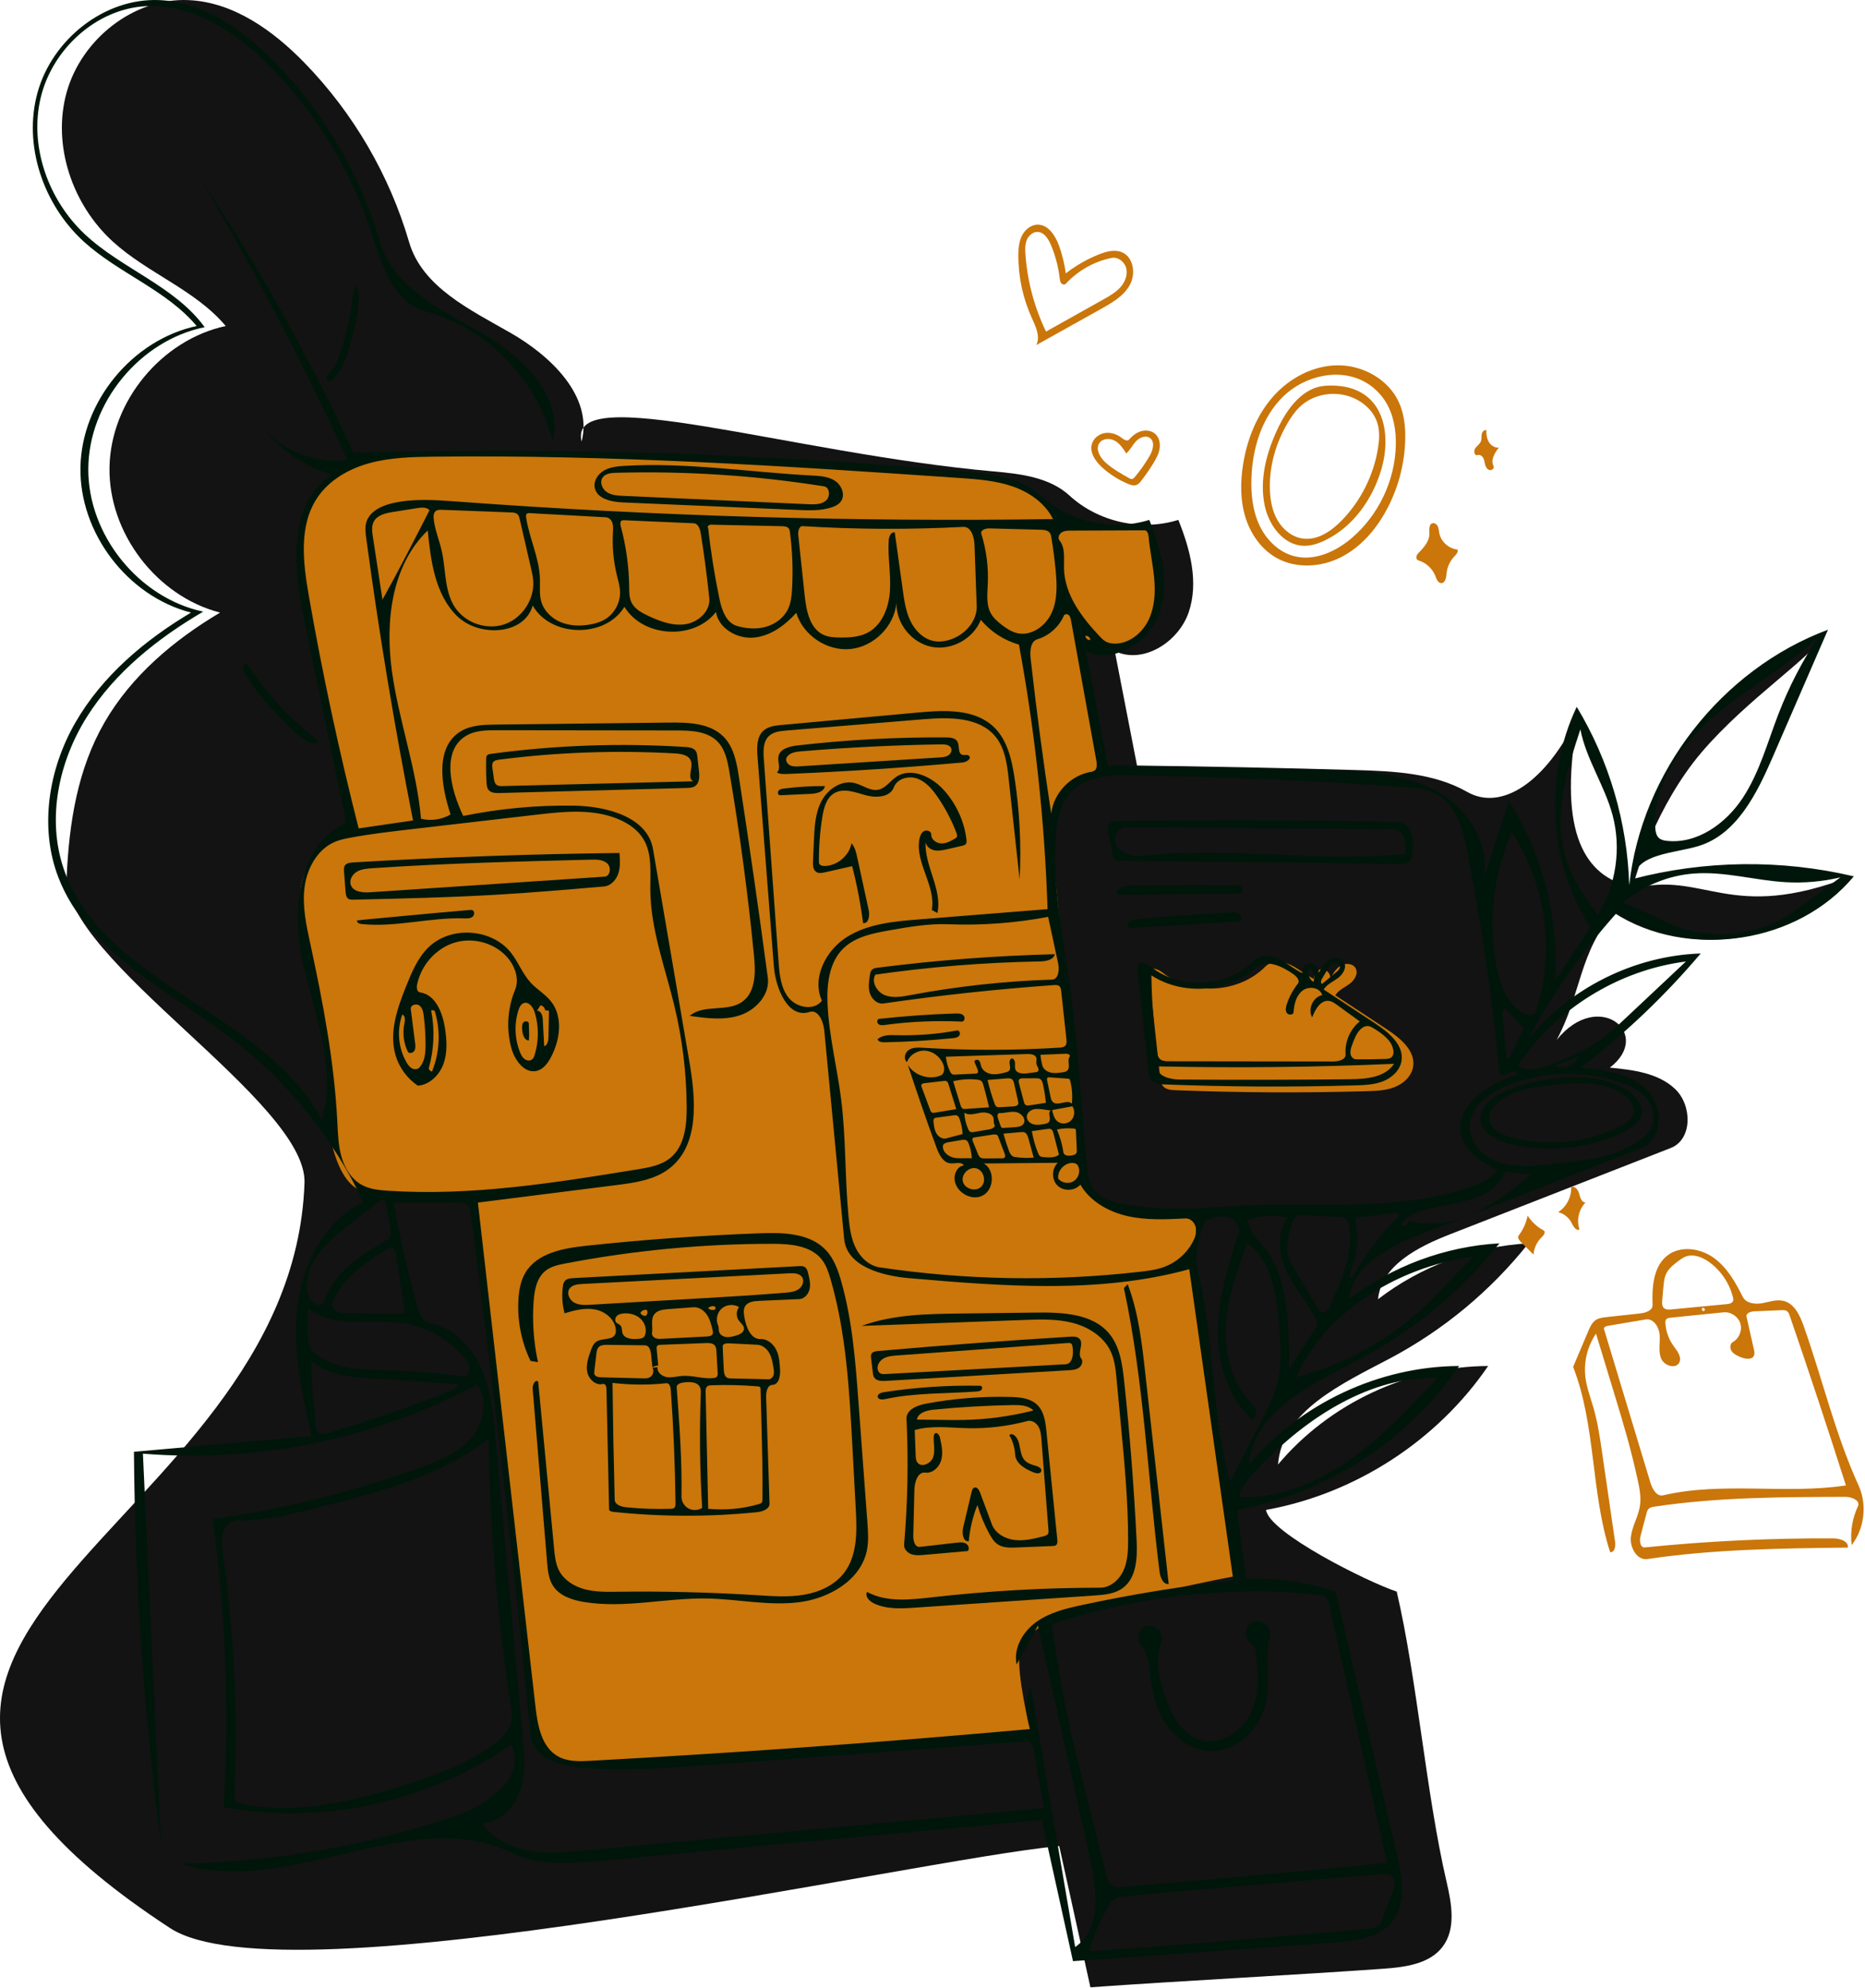
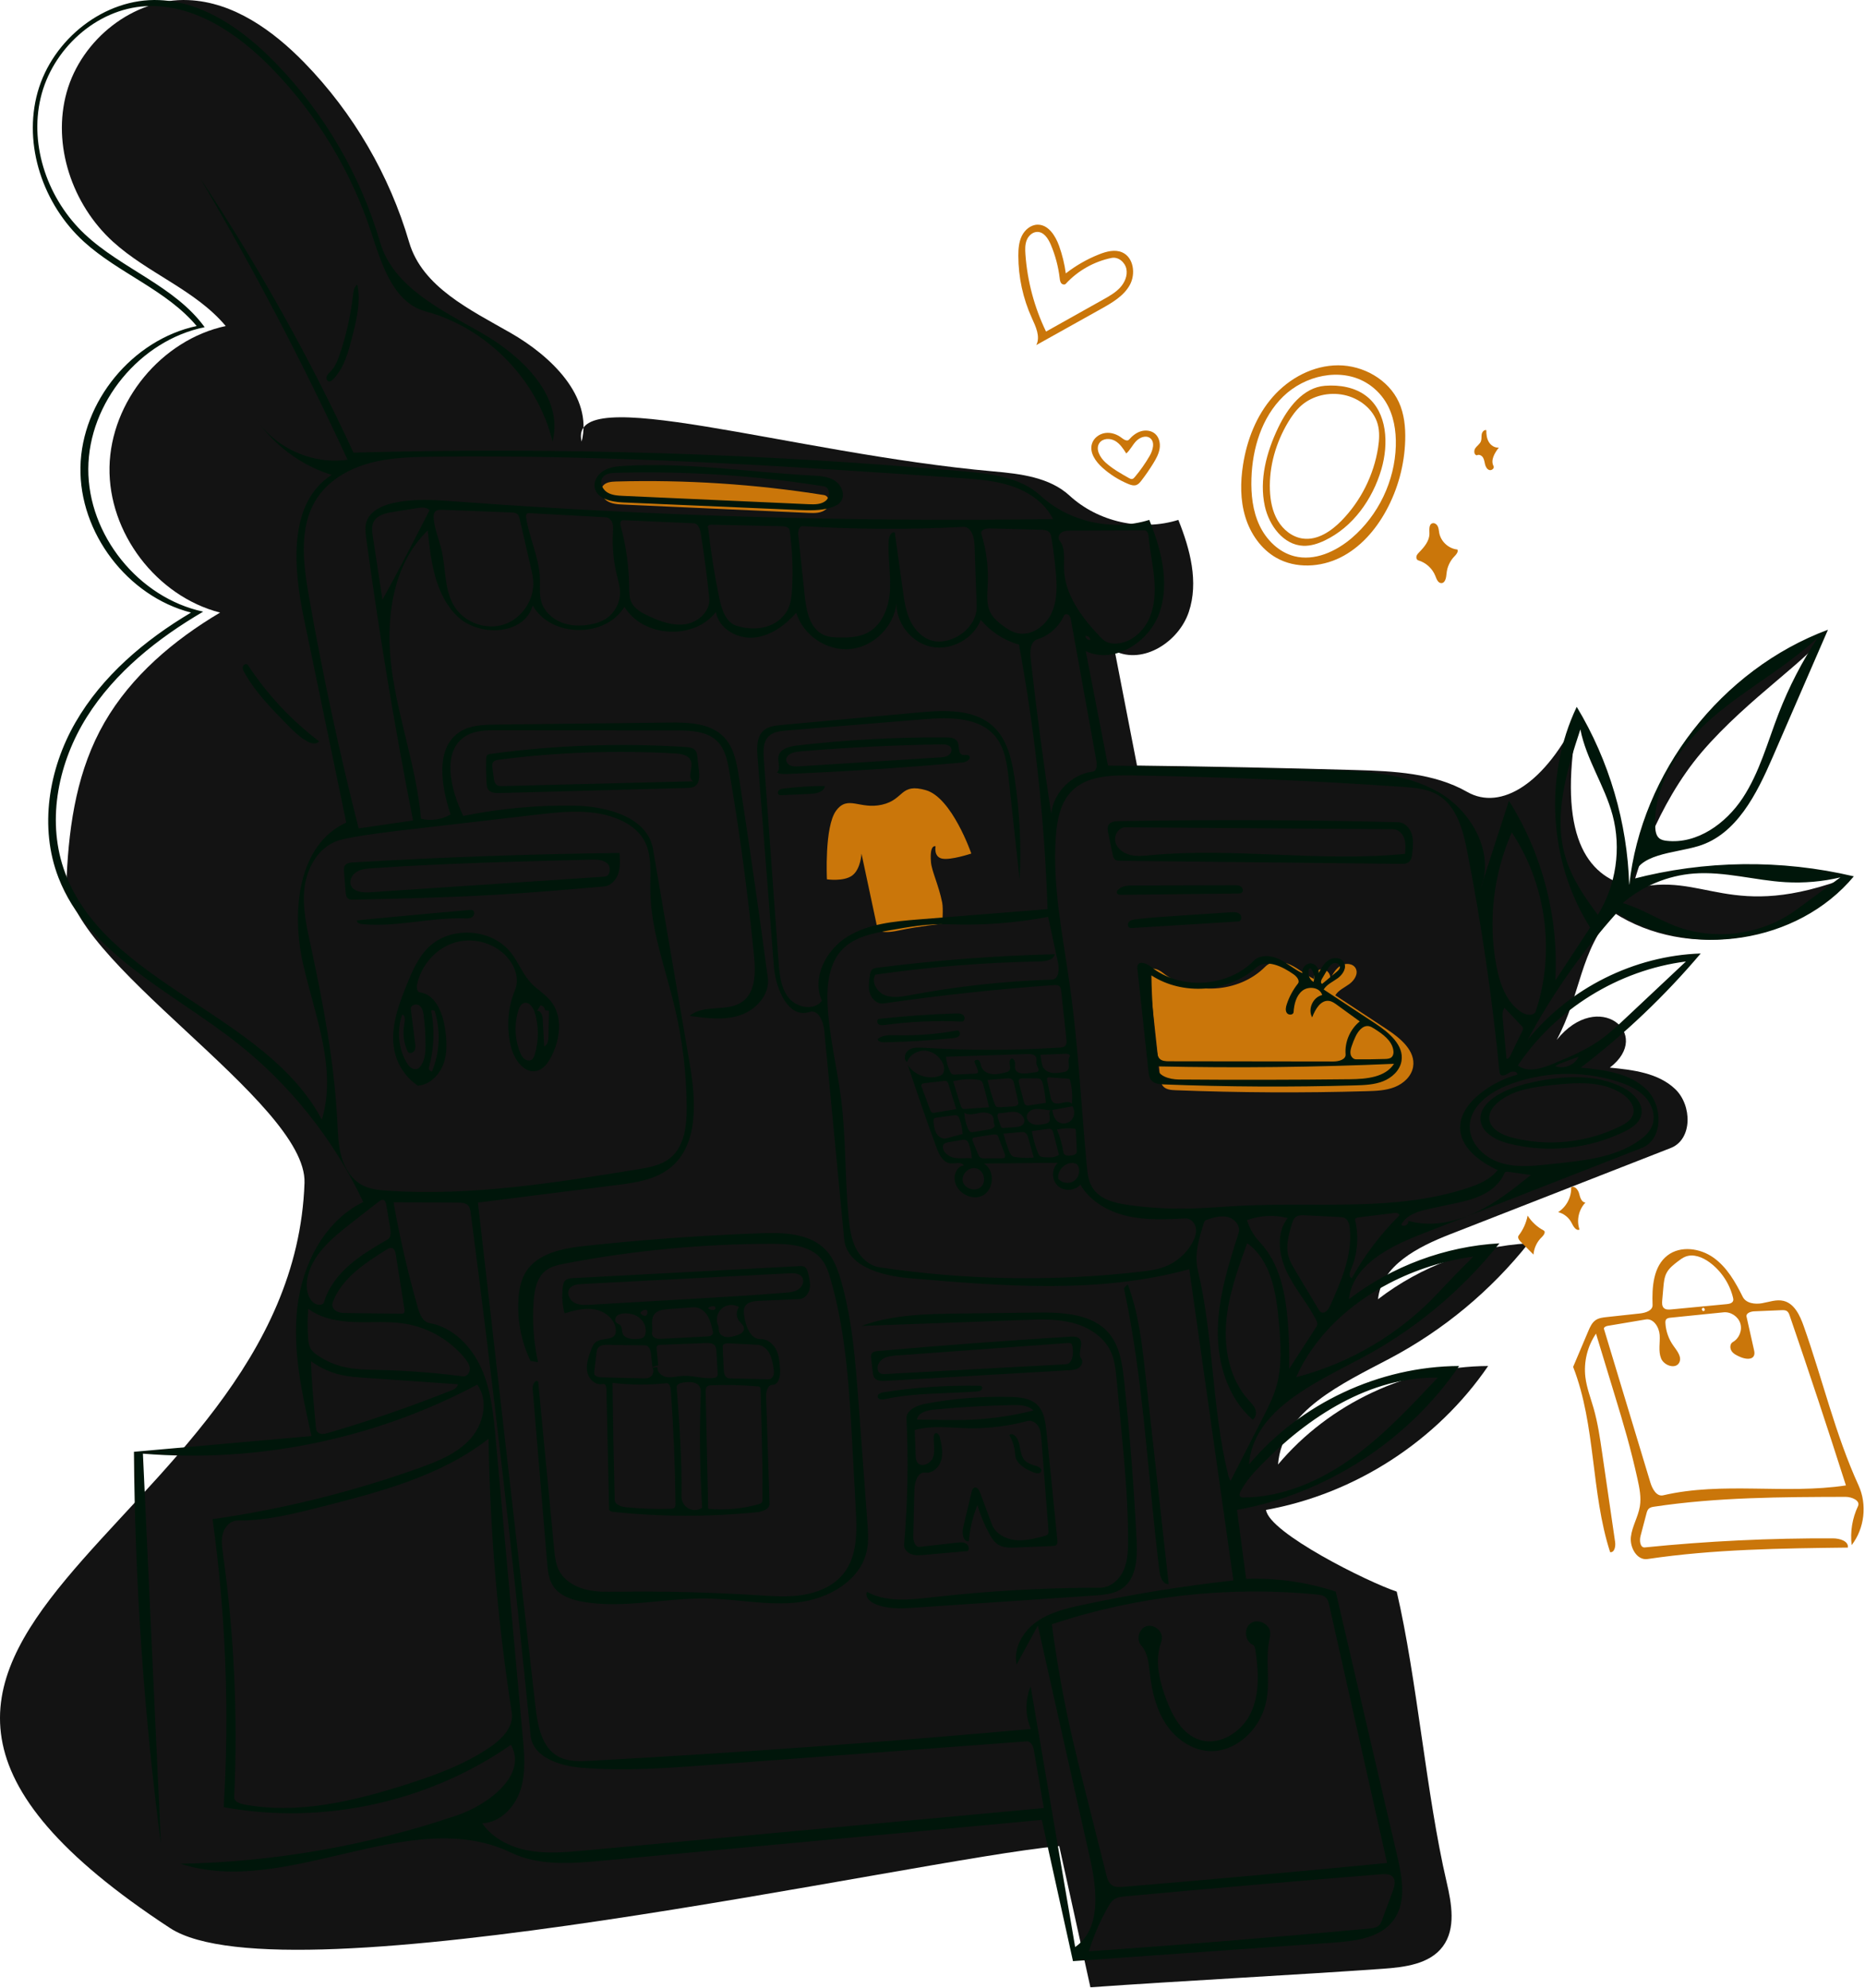
<svg xmlns="http://www.w3.org/2000/svg" width="469" height="500" viewBox="0 0 469 500" fill="none">
  <path fill-rule="evenodd" clip-rule="evenodd" d="M364.578 310.435C356.609 313.552 347.39 318.229 346.535 326.743C357.36 318.414 370.734 313.444 384.372 312.68C374.95 324.55 363.053 334.447 349.666 341.551C337.644 347.93 322.423 354.734 321.392 368.305C334.303 352.93 354.155 343.622 374.231 343.53C361.387 362.342 340.791 375.686 318.372 379.72C319.141 385.501 343.999 397.883 351.239 400.266C356.395 422.417 358.629 451.144 363.785 473.296C365.053 478.747 366.171 485.011 362.833 489.504C359.522 493.96 353.268 494.727 347.729 495.12C325.901 496.672 296.037 498.224 274.209 499.775C271.595 487.936 268.982 476.096 266.369 464.255C229.55 467.674 71.706 503.845 42.74 484.87C-69.081 411.617 73.51 386.664 76.575 297.48C77.277 277.031 15.794 241.285 16.77 220.39C17.408 206.745 19.52 193.417 26.27 181.701C33.021 169.985 43.719 160.96 55.345 154.057C39.338 149.942 27.213 133.986 27.538 117.462C27.862 100.938 40.604 85.47 56.76 81.987C49.142 72.91 37.148 68.749 28.387 60.77C18.181 51.475 13.053 36.482 16.77 23.188C20.488 9.894 33.577 -0.566 47.369 0.024C58.697 0.508 68.666 7.673 76.575 15.799C88.838 28.403 97.959 44.041 102.89 60.922C106.177 72.172 118.223 77.896 128.396 83.718C138.568 89.541 149.133 99.683 146.266 111.048C142.477 95.496 198.795 114.021 249.872 118.556C256.654 119.158 263.952 120.034 268.965 124.641C276.169 131.261 286.985 133.675 296.32 130.748C299.291 138.111 301.476 146.381 298.951 153.908C296.426 161.436 287.483 167.181 280.334 163.728C282.2 173.328 284.066 182.929 285.932 192.529C304.211 192.749 322.487 193.123 340.759 193.649C350.444 193.928 360.566 194.369 368.983 199.167C377.399 203.965 388.665 197.167 396.982 179.704C391.599 208.2 397.977 219.586 408.975 222.682C408.997 222.466 409.852 222.568 409.877 222.354C413.151 194.194 432.259 169.191 458.853 159.3C456.501 164.719 439.675 175.422 427.991 189.091C416.578 202.442 411.115 220.316 410.55 223.526C428.671 218.775 434.713 232.275 465.458 220.39C451.409 237.28 424.336 241.439 405.865 229.544C397.151 239.263 397.638 250.024 391.465 261.525C401.951 248.492 415.876 260.047 404.829 268.494C410.692 269.057 417.032 269.83 421.284 273.905C425.537 277.98 425.643 286.557 420.157 288.702C401.631 295.946 383.105 303.191 364.578 310.435Z" fill="#131313" />
  <path fill-rule="evenodd" clip-rule="evenodd" d="M334.506 246.211C335.178 244.936 335.906 243.599 337.14 242.856C338.374 242.113 340.268 242.266 340.932 243.545C341.639 244.905 340.587 246.544 339.352 247.453C338.116 248.361 336.597 249.001 335.795 250.307C340.133 253.166 344.471 256.024 348.809 258.882C352.206 261.121 356.051 264.319 355.355 268.328C354.948 270.678 352.955 272.506 350.736 273.383C348.518 274.26 346.078 274.351 343.693 274.42C327.666 274.882 311.623 274.8 295.601 274.176C294.489 274.133 293.249 274.029 292.509 273.199C291.935 272.556 291.817 271.639 291.725 270.782C290.802 262.254 289.88 253.726 288.957 245.199C288.924 244.884 288.891 244.555 289.004 244.258C289.478 243.014 291.341 243.78 292.382 244.612C299.758 250.499 311.549 249.807 318.186 243.098C319.789 241.477 322.519 241.687 324.58 242.664C326.639 243.641 328.363 245.231 330.43 246.194C330.209 245 331.263 243.739 332.478 243.744C333.693 243.749 334.737 245.018 334.506 246.211Z" fill="#CA760A" />
-   <path fill-rule="evenodd" clip-rule="evenodd" d="M76.409 152.093C76.409 152.093 74.619 130.648 79.125 123.754C83.632 116.86 100.798 114.785 100.798 114.785C100.798 114.785 147.846 114.17 173.267 115.141C198.687 116.113 249.526 120.469 249.526 120.469C249.526 120.469 256.132 121.911 259.101 123.754C262.071 125.597 266.213 130.827 266.213 130.827C266.213 130.827 275.227 132.141 279.71 132.319C284.194 132.498 288.302 131.707 288.302 131.707C288.302 131.707 294.017 148.372 289.977 156.316C285.937 164.259 272.373 163.027 272.373 163.027L277.175 192.755C277.175 192.755 271.466 195.453 268.346 198.835C265.227 202.218 263.974 207.068 263.974 207.068L273.246 297.481C273.246 297.481 275.974 302.18 281.833 303.965C287.692 305.75 300.893 305.902 300.893 305.902C300.893 305.902 300.422 315.018 300.893 318.942C301.363 322.865 301.784 325.014 301.784 325.014L311.722 396.165C311.722 396.165 302.062 397.922 292.503 400.242C282.945 402.561 263.974 407.749 263.974 407.749C263.974 407.749 257.286 410.798 256.42 415.721C255.554 420.644 259.101 435.439 259.101 435.439L152.601 443.556C152.601 443.556 142.237 443.751 138.672 441.505C135.108 439.259 134.131 431.918 134.131 431.918L119.726 302.356C119.726 302.356 96.706 302.919 89.983 299.081C83.26 295.242 82.447 281.071 82.447 281.071C82.447 281.071 83.563 273.039 82.447 267.465C82.074 265.605 77.206 245.443 75.57 226.26C74.644 215.404 87.418 207.068 87.418 207.068L76.409 152.093Z" fill="#CA760A" />
  <path fill-rule="evenodd" clip-rule="evenodd" d="M151.557 122.264C150.728 123.432 151.422 125.173 152.619 125.958C153.816 126.744 155.324 126.832 156.754 126.896C172.29 127.596 187.827 128.295 203.363 128.994C204.877 129.062 206.554 129.077 207.701 128.087C208.848 127.097 208.696 124.734 207.199 124.497C189.923 121.75 172.392 120.609 154.905 121.094C153.677 121.128 152.268 121.262 151.557 122.264Z" fill="#CA760A" />
  <path fill-rule="evenodd" clip-rule="evenodd" d="M220.682 233.623L216.644 214.676C216.644 214.676 216.456 218.583 214.318 220.173C212.18 221.762 207.954 221.137 207.954 221.137C207.954 221.137 207.285 207.906 210.259 203.877C213.235 199.848 216.165 203.654 221.816 202.365C227.462 201.077 226.292 196.836 232.853 198.725C239.414 200.613 244.261 214.654 244.261 214.654C244.261 214.654 239.117 216.377 236.928 215.935C234.74 215.493 235.273 212.838 235.273 212.838C235.273 212.838 233.722 212.178 234.117 216.833C234.309 219.095 236.021 222.495 236.928 226.944C237.266 228.601 236.928 232.323 236.928 232.323C236.928 232.323 231.091 232.919 226.046 233.999C221.002 235.079 220.682 233.623 220.682 233.623Z" fill="#CA760A" />
  <path fill-rule="evenodd" clip-rule="evenodd" d="M77.343 186.494C75.4 185.448 73.819 183.852 72.27 182.28C68.275 178.225 64.23 174.104 61.459 169.132C61.194 168.658 60.935 168.115 61.087 167.594C61.239 167.074 62.033 166.779 62.33 167.232C67.149 174.588 73.233 181.112 80.236 186.43C79.607 187.277 78.271 186.994 77.343 186.494Z" fill="#00160A" />
  <path fill-rule="evenodd" clip-rule="evenodd" d="M83.163 93.395C84.311 92.212 84.923 90.621 85.451 89.059C87.1 84.192 88.223 79.147 88.796 74.039C88.899 73.119 89.067 72.06 89.865 71.591C90.763 75.97 89.651 80.484 88.546 84.815C87.574 88.623 86.498 92.621 83.742 95.422C83.463 95.706 83.106 95.994 82.714 95.929C82.185 95.841 81.974 95.138 82.162 94.636C82.351 94.135 82.79 93.779 83.163 93.395Z" fill="#00160A" />
  <path fill-rule="evenodd" clip-rule="evenodd" d="M360.232 131.592C360.779 131.445 361.335 131.877 361.573 132.389C361.811 132.902 361.829 133.485 361.935 134.041C362.35 136.211 364.307 137.992 366.506 138.201C366.78 138.839 366.174 139.477 365.694 139.979C364.603 141.12 363.914 142.64 363.773 144.213C363.683 145.234 363.468 146.655 362.443 146.642C361.619 146.631 361.258 145.635 360.961 144.866C360.236 142.989 358.601 141.488 356.669 140.925C356.263 140.807 356.093 140.289 356.204 139.881C356.316 139.474 356.625 139.155 356.92 138.853C358.19 137.55 359.478 136.008 359.464 134.19C359.456 133.206 359.283 131.846 360.232 131.592Z" fill="#CA760A" />
  <path fill-rule="evenodd" clip-rule="evenodd" d="M398.708 302.422C397.003 304.173 396.4 306.915 397.211 309.22C396.313 309.622 395.641 308.384 395.196 307.506C394.53 306.189 393.269 305.186 391.835 304.833C393.912 303.523 395.205 301.058 395.101 298.604C395.936 298.06 396.87 299.194 397.11 300.162C397.351 301.13 397.711 302.388 398.708 302.422Z" fill="#CA760A" />
  <path fill-rule="evenodd" clip-rule="evenodd" d="M384.162 305.707C385.15 307.275 386.556 308.578 388.194 309.445C388.783 309.757 388.249 310.623 387.763 311.078C386.538 312.223 385.763 313.837 385.633 315.509C384.561 314.435 383.49 313.362 382.419 312.288C381.992 311.859 381.54 311.194 381.908 310.714C383.033 309.249 383.81 307.52 384.162 305.707Z" fill="#CA760A" />
  <path fill-rule="evenodd" clip-rule="evenodd" d="M312.595 116.865C313.57 110.656 315.927 104.553 320.067 99.824C324.208 95.096 330.253 91.867 336.538 91.873C342.823 91.878 349.171 95.438 351.783 101.154C353.134 104.113 353.466 107.442 353.374 110.693C353.199 116.876 351.538 123.012 348.571 128.439C345.895 133.332 342.048 137.734 337.054 140.216C332.059 142.699 325.834 143.032 320.979 140.288C317.134 138.115 314.445 134.215 313.163 129.989C311.881 125.762 311.91 121.228 312.595 116.865ZM351.011 112.166C351.124 108.316 350.489 104.341 348.464 101.064C347.234 99.073 345.51 97.388 343.49 96.203C336.976 92.383 328.11 94.435 322.7 99.703C317.29 104.971 314.944 112.756 314.703 120.304C314.574 124.33 315.006 128.459 316.718 132.105C318.43 135.751 321.562 138.87 325.464 139.872C330.568 141.182 335.955 138.714 339.958 135.285C346.636 129.565 350.752 120.956 351.011 112.166Z" fill="#CA760A" />
  <path fill-rule="evenodd" clip-rule="evenodd" d="M376.913 112.553C375.874 113.912 374.787 115.697 375.584 117.211C375.869 117.752 375.131 118.382 374.544 118.212C373.956 118.041 373.622 117.42 373.466 116.828C373.309 116.236 373.258 115.602 372.945 115.076C372.63 114.551 371.917 114.186 371.398 114.509C370.659 114.422 370.583 113.308 371.013 112.7C371.442 112.092 372.148 111.674 372.412 110.979C372.621 110.427 372.509 109.809 372.608 109.228C372.707 108.647 373.202 108.027 373.772 108.175C373.753 109.196 373.871 110.256 374.389 111.136C374.907 112.016 375.899 112.675 376.913 112.553Z" fill="#CA760A" />
  <path fill-rule="evenodd" clip-rule="evenodd" d="M283.938 110.541C284.751 109.596 285.772 108.788 286.969 108.443C288.167 108.099 289.557 108.281 290.492 109.105C291.51 110 291.829 111.498 291.612 112.836C291.396 114.175 290.72 115.391 290.01 116.546C289.089 118.044 288.088 119.495 287.013 120.888C286.678 121.323 286.309 121.771 285.795 121.966C285.116 122.222 284.359 121.972 283.689 121.693C281.337 120.709 279.149 119.329 277.248 117.629C275.508 116.072 273.902 113.79 274.608 111.563C275.057 110.144 276.429 109.119 277.901 108.899C279.373 108.68 280.898 109.199 282.068 110.118C282.628 110.557 283.474 111.081 283.938 110.541ZM276.505 111.365C275.393 112.894 276.6 115.036 278 116.305C279.747 117.889 281.822 119.059 283.877 120.216C284.141 120.365 284.436 120.518 284.732 120.455C284.996 120.398 285.192 120.182 285.366 119.975C286.758 118.325 288.005 116.553 289.088 114.685C289.921 113.25 290.533 111.139 289.19 110.161C288.129 109.387 286.581 110.011 285.681 110.968C284.781 111.924 284.215 113.174 283.23 114.045C282.463 112.833 281.646 111.576 280.4 110.865C279.154 110.155 277.348 110.205 276.505 111.365Z" fill="#CA760A" />
  <path fill-rule="evenodd" clip-rule="evenodd" d="M268.022 68.757C270.569 66.771 273.402 65.151 276.406 63.961C278.247 63.232 280.349 62.671 282.169 63.452C285.085 64.703 285.653 68.891 284.119 71.668C282.585 74.446 279.674 76.13 276.904 77.678C271.47 80.712 266.037 83.747 260.605 86.781C261.674 84.646 260.467 82.139 259.479 79.965C257.252 75.068 256.087 69.692 256.086 64.312C256.085 62.613 256.213 60.863 256.958 59.336C257.704 57.809 259.192 56.542 260.89 56.502C263.608 56.438 265.416 59.27 266.333 61.829C267.136 64.071 267.703 66.397 268.022 68.757ZM279.536 64.864C275.142 65.757 271.048 68.069 268.014 71.37C267.715 71.695 267.135 71.552 266.861 71.205C266.589 70.858 266.536 70.392 266.484 69.953C266.142 67.05 265.382 64.195 264.237 61.504C263.597 60.005 262.528 58.348 260.898 58.322C259.69 58.302 258.638 59.27 258.193 60.392C257.748 61.516 257.785 62.766 257.87 63.971C258.347 70.693 260.116 77.321 263.051 83.387C267.857 80.693 272.664 78 277.47 75.307C278.97 74.466 280.496 73.605 281.662 72.342C282.828 71.079 283.595 69.323 283.256 67.638C282.918 65.953 281.221 64.522 279.536 64.864Z" fill="#CA760A" />
  <path fill-rule="evenodd" clip-rule="evenodd" d="M234.391 401.696C248.419 400.098 262.538 399.292 276.657 399.287C279.247 399.286 281.5 397.274 282.552 394.907C283.605 392.54 283.689 389.871 283.69 387.281C283.695 377.658 282.79 368.06 281.886 358.48C281.519 354.595 281.153 350.71 280.786 346.824C280.564 344.467 280.328 342.056 279.335 339.907C277.612 336.176 273.798 333.75 269.823 332.705C265.849 331.66 261.672 331.803 257.566 331.953C243.932 332.453 230.297 332.952 216.662 333.451C224.522 330.569 233.082 330.434 241.453 330.331C247.871 330.253 254.288 330.175 260.705 330.096C267.265 330.016 274.76 330.345 278.944 335.398C281.648 338.662 282.244 343.13 282.696 347.344C284.119 360.612 285.161 373.921 285.821 387.247C286.04 391.664 285.863 396.855 282.267 399.428C280.255 400.867 277.646 401.083 275.179 401.251C260.153 402.268 245.128 403.286 230.102 404.303C226.575 404.542 222.857 404.747 219.683 403.188C218.58 402.645 217.448 401.421 218.04 400.345C222.924 403.004 228.864 402.325 234.391 401.696Z" fill="#00160A" />
  <path fill-rule="evenodd" clip-rule="evenodd" d="M174.967 188.866C175.248 189.286 175.312 189.811 175.369 190.314C175.5 191.484 175.632 192.656 175.763 193.827C175.92 195.216 175.952 196.896 174.8 197.689C174.186 198.111 173.394 198.146 172.649 198.166C156.975 198.59 141.301 199.013 125.628 199.437C124.62 199.464 123.453 199.42 122.834 198.623C122.446 198.123 122.387 197.45 122.351 196.818C122.236 194.832 122.205 192.843 122.255 190.854C122.263 190.551 122.281 190.226 122.468 189.989C122.693 189.704 123.09 189.634 123.45 189.585C139.645 187.391 156.058 186.812 172.367 187.859C173.33 187.921 174.431 188.064 174.967 188.866ZM174.323 196.484C172.731 195.624 174.335 193.103 173.756 191.389C173.259 189.916 171.369 189.568 169.817 189.479C155.039 188.638 140.183 189.163 125.5 191.045C124.959 191.115 124.359 191.218 124.031 191.654C123.707 192.084 123.765 192.681 123.839 193.215C123.954 194.04 124.068 194.866 124.182 195.692C124.272 196.343 124.41 197.072 124.956 197.437C125.353 197.702 125.864 197.699 126.339 197.687C142.334 197.286 158.329 196.885 174.323 196.484Z" fill="#00160A" />
-   <path fill-rule="evenodd" clip-rule="evenodd" d="M204.452 216.614C204.526 214.875 204.601 213.136 204.676 211.396C204.821 208.003 204.999 204.484 206.576 201.478C208.152 198.47 211.556 196.134 214.86 196.915C216.927 197.404 218.833 199.029 220.911 198.592C222.721 198.212 223.832 196.423 225.36 195.383C229.006 192.903 234.086 195.206 237.101 198.424C240.349 201.891 242.462 206.407 243.04 211.123C243.088 211.524 243.113 211.973 242.855 212.284C242.643 212.54 242.293 212.629 241.968 212.704C240.712 212.992 239.458 213.279 238.202 213.566C237.134 213.811 236.026 214.056 234.952 213.834C233.879 213.612 232.848 212.784 232.761 211.692C232.441 217.799 237.014 223.632 235.74 229.614C235.266 229.355 234.792 229.095 234.319 228.837C235.436 222.839 230.091 217.032 231.207 211.034C231.355 210.24 231.673 209.395 232.383 209.009C233.093 208.624 234.215 209.062 234.187 209.869C234.143 211.162 235.538 212.128 236.832 212.117C238.125 212.106 239.301 211.413 240.407 210.74C240.801 210.501 240.693 209.908 240.528 209.478C239.306 206.269 237.698 203.208 235.75 200.38C234.434 198.468 232.848 196.579 230.661 195.803C228.474 195.026 225.585 195.818 224.781 197.995C223.838 200.542 220.277 200.714 217.662 199.98C215.047 199.245 212.112 198.098 209.779 199.489C207.827 200.652 207.175 203.13 206.809 205.372C206.182 209.218 205.892 213.119 205.945 217.016C206.051 217.611 206.809 217.802 207.413 217.787C210.594 217.704 213.548 215.195 214.143 212.069C215.001 213.055 215.306 214.391 215.584 215.667C216.544 220.089 217.504 224.51 218.464 228.931C218.76 230.292 218.415 232.384 217.045 232.136C216.424 227.314 215.504 222.531 214.291 217.823C212.001 218.344 209.709 218.864 207.418 219.385C206.715 219.545 205.929 219.693 205.314 219.317C204.465 218.798 204.409 217.609 204.452 216.614Z" fill="#00160A" />
  <path fill-rule="evenodd" clip-rule="evenodd" d="M271.475 336.694C272.645 337.96 270.828 340.299 271.899 341.65C272.455 342.35 272.059 343.462 271.322 343.97C270.586 344.478 269.643 344.547 268.75 344.599C253.401 345.49 238.052 346.382 222.703 347.274C221.659 347.335 220.413 347.299 219.843 346.424C219.594 346.041 219.533 345.57 219.48 345.117C219.34 343.937 219.199 342.757 219.059 341.578C219.015 341.208 218.976 340.811 219.15 340.481C219.437 339.938 220.15 339.82 220.762 339.766C236.894 338.342 253.044 337.138 269.208 336.155C270.011 336.107 270.93 336.102 271.475 336.694ZM269.714 338.686C269.664 338.394 269.598 338.076 269.365 337.894C269.134 337.713 268.809 337.726 268.516 337.747C254.203 338.791 239.891 339.834 225.579 340.877C224.422 340.961 223.222 341.059 222.212 341.628C221.201 342.198 220.44 343.386 220.743 344.505C220.837 344.851 221.037 345.181 221.344 345.367C221.721 345.596 222.191 345.579 222.631 345.555C237.742 344.735 252.852 343.916 267.963 343.096C269.759 342.998 270.018 340.459 269.714 338.686Z" fill="#00160A" />
  <path fill-rule="evenodd" clip-rule="evenodd" d="M283.585 322.949C286.302 330.098 287.169 337.794 288.013 345.395C289.974 363.054 291.934 380.713 293.895 398.373C292.436 398.492 291.764 396.62 291.582 395.167C288.612 371.407 287.655 347.34 282.632 323.927C282.95 323.601 283.268 323.275 283.585 322.949Z" fill="#00160A" />
  <path fill-rule="evenodd" clip-rule="evenodd" d="M195.95 199.937C195.527 199.757 195.536 199.097 195.859 198.772C196.184 198.446 196.675 198.367 197.131 198.31C200.544 197.876 203.985 197.664 207.425 197.678C207.243 199.145 205.347 199.574 203.87 199.642C201.387 199.757 198.904 199.872 196.421 199.986C196.262 199.994 196.096 200 195.95 199.937Z" fill="#00160A" />
  <path fill-rule="evenodd" clip-rule="evenodd" d="M215.205 379.524C214.922 374.268 214.638 369.011 214.355 363.756C213.592 349.609 212.805 335.317 208.867 321.707C208.364 319.97 207.79 318.206 206.676 316.781C203.887 313.213 198.726 312.803 194.198 312.803C176.739 312.804 159.282 314.464 142.136 317.754C140.394 318.089 138.583 318.473 137.192 319.575C134.983 321.326 134.401 324.404 134.196 327.216C133.821 332.348 134.192 337.535 135.293 342.562C134.663 342.457 134.033 342.352 133.403 342.247C131.093 337.435 130.04 332.026 130.377 326.699C130.524 324.386 130.949 322.03 132.141 320.042C135.106 315.098 141.632 313.912 147.364 313.298C161.908 311.74 176.506 310.691 191.123 310.153C197.007 309.936 203.654 310.101 207.693 314.386C209.723 316.542 210.752 319.438 211.559 322.287C214.364 332.185 215.138 342.528 215.898 352.788C216.64 362.812 217.383 372.837 218.125 382.861C218.3 385.218 218.472 387.611 217.996 389.925C216.442 397.464 208.412 402.051 200.768 402.963C193.124 403.874 185.429 402.127 177.731 402C167.38 401.827 156.967 404.58 146.758 402.86C143.818 402.365 140.691 401.323 139.075 398.818C137.954 397.079 137.751 394.925 137.58 392.863C136.369 378.324 135.158 363.783 133.947 349.244C133.866 348.271 134.59 346.819 135.338 347.447C136.673 361.453 138.008 375.458 139.343 389.463C139.524 391.359 139.72 393.31 140.601 394.998C141.881 397.449 144.462 399.007 147.138 399.701C149.814 400.395 152.619 400.339 155.384 400.302C167.08 400.15 178.782 400.441 190.456 401.175C194.36 401.421 198.306 401.714 202.162 401.059C206.019 400.404 209.845 398.685 212.24 395.592C215.649 391.186 215.506 385.087 215.205 379.524Z" fill="#00160A" />
  <path fill-rule="evenodd" clip-rule="evenodd" d="M195.358 194.255C196.446 193.406 195.531 191.666 195.745 190.302C196.049 188.373 198.45 187.71 200.39 187.486C212.852 186.046 225.401 185.364 237.946 185.448C238.99 185.455 240.223 185.571 240.749 186.473C241.381 187.556 240.793 189.446 241.987 189.825C242.548 190.003 243.267 189.674 243.692 190.08C244.395 190.753 243.085 191.663 242.117 191.75C227.436 193.067 212.724 194.031 197.997 194.641C197.097 194.678 196.141 194.701 195.358 194.255ZM239.209 188.176C238.866 187.314 237.719 187.187 236.791 187.201C224.963 187.381 213.143 187.966 201.355 188.954C199.973 189.07 198.342 189.358 197.766 190.619C197.49 191.337 198.017 192.162 198.714 192.487C199.41 192.813 200.215 192.77 200.982 192.722C212.757 191.975 224.532 191.228 236.307 190.481C237.031 190.435 237.787 190.38 238.411 190.01C239.036 189.64 239.477 188.85 239.209 188.176Z" fill="#00160A" />
  <path fill-rule="evenodd" clip-rule="evenodd" d="M255.08 360.958C256.896 362.401 256.119 365.562 257.699 367.261C258.433 368.05 259.534 368.358 260.568 368.661C261.234 368.856 262.057 369.345 261.845 370.004C261.629 370.68 260.644 370.571 259.983 370.313C257.825 369.467 255.392 368.062 255.272 365.747C255.185 364.058 254.683 362.391 253.823 360.935C254.065 360.525 254.707 360.662 255.08 360.958Z" fill="#00160A" />
  <path fill-rule="evenodd" clip-rule="evenodd" d="M263.668 384.895C263.076 377.278 262.485 369.661 261.894 362.044C261.807 360.924 261.707 359.763 261.153 358.787C260.599 357.81 259.45 357.075 258.365 357.366C253.459 358.682 248.363 359.292 243.284 359.172C238.843 359.067 234.3 358.418 230.028 359.634C230.107 361.75 230.186 363.865 230.266 365.981C230.289 366.599 230.324 367.254 230.676 367.763C231.661 369.188 234.107 368.102 234.662 366.46C235.218 364.819 234.716 363.023 234.811 361.293C234.828 360.987 234.89 360.638 235.15 360.476C235.705 360.131 236.238 360.954 236.379 361.591C236.787 363.416 237.193 365.327 236.713 367.134C236.232 368.942 234.555 370.58 232.7 370.341C230.778 370.093 229.992 372.72 229.945 374.657C229.852 378.524 229.76 382.39 229.667 386.257C229.638 387.474 230.075 389.155 231.285 389.018C234.407 388.664 237.53 388.31 240.653 387.956C241.407 387.871 242.219 387.795 242.883 388.164C243.546 388.533 243.897 389.539 243.354 390.069C239.686 390.39 236.018 390.712 232.35 391.033C231.279 391.127 230.168 391.216 229.157 390.848C228.147 390.481 227.266 389.52 227.359 388.449C228.261 377.93 228.463 367.352 227.962 356.806C227.856 354.563 230.589 353.424 232.796 353.011C239.803 351.697 246.948 351.127 254.075 351.314C256.464 351.377 259.068 351.614 260.8 353.26C262.564 354.935 262.911 357.577 263.154 359.997C264.065 369.071 264.977 378.145 265.888 387.218C265.938 387.708 265.949 388.289 265.558 388.587C265.324 388.765 265.011 388.784 264.718 388.796C261.677 388.923 258.635 389.049 255.594 389.176C253.983 389.243 252.249 389.277 250.906 388.382C249.987 387.768 249.379 386.793 248.844 385.825C247.562 383.501 246.537 381.037 245.795 378.489C244.632 381.401 243.896 384.483 243.617 387.607C242.147 387.766 241.873 385.561 242.215 384.122C242.92 381.154 243.625 378.187 244.33 375.219C244.438 374.767 244.609 374.243 245.052 374.104C245.704 373.899 246.205 374.679 246.443 375.32C247.436 377.989 248.43 380.658 249.423 383.327C250.277 385.625 252.743 387.006 255.178 387.288C257.613 387.571 260.053 386.959 262.428 386.351C262.897 386.23 263.43 386.057 263.613 385.608C263.703 385.385 263.687 385.135 263.668 384.895ZM230.582 357.006C232.784 357.034 234.987 357.063 237.189 357.091C238.843 357.113 240.498 357.135 242.153 357.103C248.126 356.991 254.086 356.19 259.876 354.721C258.584 353.395 256.512 353.32 254.661 353.353C248.038 353.472 241.419 353.857 234.826 354.508C233.062 354.682 230.869 355.257 230.582 357.006Z" fill="#00160A" />
  <path fill-rule="evenodd" clip-rule="evenodd" d="M220.723 351.302C220.598 350.613 221.491 350.237 222.183 350.13C230.173 348.891 238.27 348.344 246.354 348.496C246.47 348.498 246.59 348.501 246.697 348.546C247.076 348.704 247.058 349.301 246.757 349.581C246.456 349.861 246.012 349.908 245.603 349.939C237.904 350.516 230.093 350.22 222.551 351.866C221.852 352.019 220.853 352.007 220.723 351.302Z" fill="#00160A" />
  <path fill-rule="evenodd" clip-rule="evenodd" d="M399.412 334.757C399.854 333.717 400.34 332.618 401.277 331.985C402.067 331.451 403.057 331.333 404.005 331.23C406.818 330.925 409.631 330.619 412.445 330.314C413.836 330.163 415.632 329.577 415.578 328.178C415.408 323.662 415.757 318.461 419.345 315.712C422.627 313.198 427.542 313.888 430.908 316.286C434.276 318.685 436.41 322.421 438.249 326.123C439.064 327.763 441.296 328.061 443.1 327.745C444.903 327.429 446.731 326.72 448.51 327.152C451.249 327.817 452.634 330.809 453.575 333.466C458.3 346.8 461.507 360.702 467.383 373.57C469.58 378.383 468.885 384.389 465.645 388.572C465.245 385.251 465.802 381.819 467.231 378.794C467.905 377.369 465.663 376.432 464.087 376.436C448.023 376.477 431.89 376.523 416.004 378.906C415.518 378.979 415.003 379.068 414.641 379.399C414.289 379.721 414.152 380.209 414.031 380.67C413.538 382.541 413.046 384.412 412.553 386.283C412.244 387.455 412.438 389.275 413.644 389.153C429.367 387.561 445.174 386.802 460.977 386.879C462.639 386.887 464.908 387.547 464.692 389.195C447.858 389.394 430.961 389.597 414.308 392.075C411.657 392.47 409.826 389.186 410.126 386.522C410.427 383.858 411.955 381.469 412.385 378.822C412.757 376.542 412.293 374.216 411.793 371.96C410.999 368.374 410.111 364.808 409.132 361.268C408.176 357.813 407.133 354.383 406.089 350.953C404.512 345.766 402.933 340.578 401.356 335.391C399.186 338.568 398.219 342.547 398.689 346.366C399.016 349.024 400.002 351.549 400.741 354.125C401.797 357.806 402.35 361.609 402.902 365.399C403.988 372.864 405.074 380.328 406.16 387.793C406.32 388.892 406.004 390.51 404.906 390.348C400.024 375.244 401.365 358.546 395.603 343.755C396.873 340.756 398.142 337.757 399.412 334.757ZM435.775 337.497C437.366 336.612 438.19 334.547 437.644 332.81C437.099 331.072 435.243 329.849 433.431 330.032C428.989 330.482 424.547 330.932 420.106 331.382C419.695 331.424 419.236 331.492 418.99 331.822C418.795 332.083 418.792 332.435 418.81 332.76C418.928 334.789 419.633 336.782 420.817 338.435C421.736 339.719 423.009 341.257 422.29 342.664C421.393 344.422 418.443 343.436 417.712 341.603C416.98 339.77 417.501 337.7 417.365 335.731C417.229 333.761 415.814 331.495 413.866 331.822C410.674 332.36 407.482 332.897 404.289 333.435C403.831 333.512 403.232 333.795 403.367 334.24C407.255 347.108 411.142 359.975 415.03 372.844C415.514 374.448 416.606 376.432 418.237 376.052C433.212 372.555 449 375.862 464.204 373.564C459.649 359.282 454.937 345.052 450.067 330.874C449.924 330.456 449.761 330.011 449.404 329.75C449.009 329.461 448.477 329.469 447.988 329.49C445.707 329.587 443.426 329.683 441.146 329.78C440.243 329.818 439.013 330.248 439.211 331.129C439.831 333.892 440.45 336.656 441.071 339.418C441.177 339.893 441.282 340.402 441.104 340.856C440.622 342.091 438.803 341.78 437.59 341.245C436.795 340.895 435.957 340.511 435.466 339.793C434.974 339.076 435.015 337.92 435.775 337.497ZM429.897 317.452C428.148 316.169 425.848 315.243 423.83 316.038C423.126 316.315 422.515 316.781 421.915 317.24C420.846 318.059 419.744 318.916 419.113 320.105C418.526 321.212 418.405 322.499 418.295 323.748C418.199 324.838 418.104 325.929 418.007 327.02C417.948 327.697 417.924 328.474 418.414 328.944C418.885 329.395 419.623 329.362 420.272 329.301C424.918 328.859 429.563 328.416 434.21 327.974C434.872 327.912 435.68 327.732 435.855 327.09C435.924 326.837 435.868 326.567 435.806 326.312C434.95 322.792 432.818 319.596 429.897 317.452ZM428.158 328.994C427.69 329.126 428.209 330.003 428.55 329.656C428.985 329.477 428.502 328.661 428.136 328.955L428.158 328.994Z" fill="#CA760A" />
  <path fill-rule="evenodd" clip-rule="evenodd" d="M280.864 224.555C280.783 224.283 280.944 223.999 281.135 223.789C282.071 222.758 283.638 222.682 285.03 222.678C293.471 222.659 301.913 222.639 310.355 222.62C310.949 222.618 311.585 222.63 312.071 222.973C312.555 223.317 312.745 224.125 312.279 224.494C312.031 224.69 311.689 224.703 311.373 224.706C301.566 224.815 291.759 224.924 281.952 225.033C281.526 225.037 280.986 224.965 280.864 224.555Z" fill="#00160A" />
  <path fill-rule="evenodd" clip-rule="evenodd" d="M283.993 233.271C283.484 232.978 283.554 232.158 283.982 231.756C284.41 231.355 285.033 231.26 285.615 231.19C289.11 230.769 292.624 230.538 296.136 230.306C298.071 230.179 300.006 230.051 301.941 229.924C304.456 229.758 306.972 229.592 309.488 229.426C310.287 229.374 311.179 229.351 311.781 229.879C312.383 230.408 312.236 231.679 311.436 231.728C302.558 232.278 293.679 232.828 284.801 233.379C284.525 233.395 284.231 233.409 283.993 233.271Z" fill="#00160A" />
  <path fill-rule="evenodd" clip-rule="evenodd" d="M331.584 244.75C332.255 243.475 332.983 242.138 334.217 241.395C335.451 240.652 337.345 240.805 338.009 242.084C338.717 243.444 337.664 245.083 336.429 245.991C335.193 246.9 333.674 247.54 332.872 248.845C337.21 251.704 341.548 254.563 345.886 257.421C349.283 259.66 353.128 262.857 352.433 266.866C352.025 269.217 350.032 271.044 347.813 271.921C345.595 272.799 343.155 272.89 340.77 272.959C324.743 273.421 308.7 273.339 292.678 272.715C291.567 272.672 290.327 272.568 289.587 271.738C289.012 271.095 288.894 270.178 288.802 269.321C287.879 260.793 286.957 252.265 286.035 243.737C286.001 243.422 285.968 243.094 286.082 242.797C286.556 241.553 288.418 242.319 289.459 243.151C296.835 249.037 308.626 248.346 315.263 241.637C316.867 240.016 319.596 240.226 321.657 241.203C323.717 242.18 325.44 243.77 327.507 244.733C327.287 243.538 328.34 242.277 329.555 242.282C330.771 242.288 331.814 243.557 331.584 244.75ZM332.491 250.244C331.965 248.308 329.105 247.903 327.526 249.141C325.949 250.38 325.438 252.537 325.301 254.538C325.25 255.285 324.022 255.359 323.602 254.74C323.181 254.121 323.352 253.288 323.585 252.577C324.201 250.701 325.15 248.935 326.374 247.386C326.98 246.619 326.091 245.581 325.292 245.019C322.47 243.035 318.474 241.078 315.885 243.357C308.792 249.605 297.478 250.437 289.546 245.295C289.641 251.696 290.113 258.093 290.958 264.438C291.043 265.078 291.152 265.76 291.594 266.231C292.179 266.853 293.135 266.896 293.989 266.897C307.767 266.915 321.545 266.932 335.323 266.95C336.664 266.951 338.487 266.473 338.383 265.136C338.139 262.025 339.516 258.832 341.945 256.874C340.035 255.486 338.124 254.098 336.213 252.71C335.63 252.287 335.02 251.851 334.31 251.729C332.166 251.362 330.733 253.82 329.976 255.858C328.813 253.781 330.168 250.759 332.491 250.244ZM296.481 271.484C310.829 271.597 325.178 271.573 339.525 271.413C343.598 271.367 348.354 270.953 350.563 267.531C330.751 268.401 310.91 268.616 291.084 268.177C290.837 270.556 294.089 271.466 296.481 271.484ZM345.584 258.695C345.157 258.424 344.715 258.148 344.217 258.063C342.715 257.805 341.53 259.306 340.877 260.683C340.5 261.479 340.172 262.3 339.896 263.136C339.685 263.774 339.503 264.452 339.636 265.111C339.768 265.77 340.308 266.392 340.979 266.4C343.419 266.427 345.86 266.402 348.298 266.322C348.874 266.303 349.499 266.262 349.929 265.881C350.436 265.431 350.499 264.656 350.371 263.991C349.912 261.583 347.655 260.008 345.584 258.695ZM336.965 243.12C336.939 242.377 335.947 241.999 335.26 242.286C334.574 242.573 334.153 243.254 333.777 243.896C333.321 244.67 332.866 245.446 332.411 246.22C332.172 246.626 332.043 247.318 332.502 247.42C333.714 246.412 334.925 245.405 336.137 244.398C336.542 244.062 336.984 243.647 336.965 243.12ZM329.116 244.331C328.91 245.332 329.423 246.44 330.321 246.93C330.632 245.897 330.451 244.728 329.84 243.84C329.802 243.589 329.461 243.444 329.254 243.59C329.094 243.793 329.037 244.072 329.105 244.32L329.116 244.331Z" fill="#00160A" />
  <path fill-rule="evenodd" clip-rule="evenodd" d="M279.785 214.785C279.42 213.023 279.056 211.26 278.692 209.497C278.551 208.812 278.42 208.052 278.78 207.451C279.27 206.633 280.391 206.524 281.345 206.507C304.764 206.1 328.192 206.189 351.608 206.774C353.205 206.814 354.517 208.194 355.002 209.716C355.488 211.239 355.329 212.882 355.164 214.471C355.075 215.33 354.933 216.288 354.248 216.814C353.687 217.245 352.921 217.255 352.214 217.248C328.695 216.991 305.176 216.734 281.657 216.478C281.27 216.473 280.86 216.462 280.533 216.256C280.054 215.954 279.899 215.34 279.785 214.785ZM283.019 208.054C281.288 208.041 280.061 210.097 280.493 211.774C280.926 213.45 282.545 214.603 284.228 215.011C285.911 215.419 287.671 215.222 289.395 215.061C310.635 213.076 332.112 216.87 353.336 214.728C353.448 213.437 353.554 212.102 353.138 210.875C352.721 209.647 351.638 208.548 350.342 208.538C327.901 208.377 305.46 208.215 283.019 208.054Z" fill="#00160A" />
  <path fill-rule="evenodd" clip-rule="evenodd" d="M138.567 265.846C137.783 267.333 136.703 268.841 135.082 269.284C131.995 270.125 129.443 266.698 128.6 263.612C127.285 258.793 127.618 253.541 129.53 248.926C130.553 246.458 129.701 243.54 128.096 241.403C125.071 237.372 119.427 235.607 114.577 236.979C109.728 238.349 105.901 242.663 104.886 247.6C104.727 248.373 104.84 249.458 105.621 249.568C109.519 250.114 111.308 254.688 111.902 258.579C112.355 261.549 112.551 264.662 111.544 267.493C110.536 270.324 108.07 272.81 105.074 273.038C102.385 271.228 100.36 268.452 99.457 265.339C97.777 259.548 99.959 253.41 102.212 247.817C103.587 244.404 105.062 240.909 107.673 238.317C113.256 232.776 123.679 233.433 128.52 239.632C130.382 242.017 131.451 244.979 133.515 247.192C135.07 248.86 137.127 250.027 138.546 251.813C141.629 255.69 140.879 261.465 138.567 265.846ZM101.164 255.141C99.751 259.037 100.145 263.547 102.212 267.138C102.551 267.729 102.955 268.315 103.549 268.649C104.142 268.983 104.969 268.988 105.438 268.494C106.844 267.017 107.019 264.782 107.015 262.743C107.009 260.331 106.861 257.919 106.57 255.524C106.451 254.545 106.248 253.461 105.455 252.872C104.662 252.284 103.175 252.776 103.299 253.755C103.661 256.606 104.024 259.455 104.385 262.306C104.468 262.954 104.54 263.655 104.216 264.222C103.891 264.789 102.993 265.053 102.582 264.545C101.516 262.371 101.194 259.839 101.683 257.466C101.859 256.614 101.98 255.446 101.164 255.141ZM133.792 266.443C134.152 266.162 134.32 265.705 134.454 265.269C135.511 261.838 135.523 258.093 134.487 254.655C134.093 253.348 133.025 251.819 131.733 252.257C130.985 252.51 130.607 253.328 130.369 254.08C129.288 257.497 129.432 261.288 130.768 264.613C131.025 265.25 131.341 265.895 131.884 266.316C132.426 266.736 133.25 266.866 133.792 266.443ZM108.424 254.111C109.365 258.884 109.165 263.878 107.844 268.56C107.723 268.991 108.212 269.327 108.621 269.509C110.602 264.703 110.853 259.204 109.318 254.238C109.063 254.056 108.719 254.007 108.424 254.111ZM135.914 252.822C135.621 253.29 135.329 253.757 135.036 254.224C136.001 254.061 136.443 255.377 136.494 256.354C136.613 258.614 136.733 260.872 136.852 263.131C137.751 262.794 137.913 261.614 137.93 260.654C137.968 258.493 138.005 256.332 138.043 254.171C137.72 254.133 137.396 254.095 137.072 254.057C137.039 253.445 136.523 252.895 135.914 252.822Z" fill="#00160A" />
  <path fill-rule="evenodd" clip-rule="evenodd" d="M241.862 256.921C235.424 256.615 228.957 256.894 222.568 257.755C222.004 257.831 221.371 257.895 220.916 257.551C220.462 257.206 220.512 256.29 221.079 256.228C227.467 255.526 233.883 255.074 240.308 254.875C241.007 254.853 241.789 254.865 242.287 255.356C242.784 255.847 242.561 256.955 241.862 256.921Z" fill="#00160A" />
  <path fill-rule="evenodd" clip-rule="evenodd" d="M92.295 231.213C94.123 231.041 95.951 230.869 97.778 230.698C98.7 230.612 99.621 230.525 100.541 230.438C106.398 229.888 112.255 229.338 118.117 228.848C118.347 228.829 118.588 228.812 118.801 228.9C119.436 229.163 119.338 230.188 118.785 230.596C118.233 231.004 117.485 230.981 116.798 230.958C108.165 230.671 99.561 233.265 90.967 232.388C90.409 232.331 89.678 232.043 89.777 231.491C90.613 231.371 91.455 231.292 92.295 231.213Z" fill="#00160A" />
  <path fill-rule="evenodd" clip-rule="evenodd" d="M289.171 420.938C288.884 418.424 288.678 415.687 286.988 413.804C285.69 412.359 286.361 409.673 288.186 409.008C290.01 408.343 292.252 409.968 292.189 411.908C292.167 412.575 291.925 413.211 291.736 413.85C290.446 418.217 291.644 422.916 293.22 427.187C294.817 431.513 297.261 436.117 301.647 437.539C306.721 439.184 312.336 435.543 314.585 430.707C316.835 425.87 316.492 420.254 315.706 414.978C315.627 414.449 315.486 413.838 315 413.614C313.026 412.702 312.727 409.501 314.497 408.239C316.268 406.978 319.196 408.306 319.413 410.469C319.486 411.203 319.299 411.934 319.159 412.658C318.19 417.682 319.472 422.95 318.41 427.955C317.744 431.09 316.149 434.02 313.878 436.28C311.471 438.678 308.219 440.33 304.822 440.388C300.248 440.466 295.97 437.628 293.385 433.854C290.8 430.081 289.691 425.483 289.171 420.938Z" fill="#00160A" />
  <path fill-rule="evenodd" clip-rule="evenodd" d="M155.786 214.513C155.913 216.236 156.035 218.01 155.498 219.652C154.961 221.293 153.598 222.788 151.877 222.936C143.007 223.699 134.136 224.461 125.249 224.987C113.132 225.704 100.993 225.981 88.858 226.257C88.424 226.266 87.961 226.268 87.6 226.03C87.057 225.671 86.956 224.931 86.906 224.284C86.775 222.587 86.643 220.891 86.512 219.195C86.472 218.678 86.442 218.121 86.72 217.685C87.128 217.045 87.999 216.936 88.756 216.89C111.077 215.568 133.428 214.775 155.786 214.513ZM152.052 220.464C153.478 220.369 153.767 218.125 152.721 217.15C151.675 216.176 150.088 216.155 148.658 216.19C130.29 216.646 111.913 217.104 93.58 218.35C92.26 218.44 90.887 218.55 89.746 219.22C88.604 219.89 87.78 221.298 88.216 222.547C88.836 224.322 91.23 224.517 93.106 224.392C112.754 223.083 132.403 221.773 152.052 220.464Z" fill="#00160A" />
-   <path fill-rule="evenodd" clip-rule="evenodd" d="M132.979 257.381C132.997 257.848 133.014 258.314 133.032 258.781C133.069 259.752 133.105 260.73 132.965 261.691C131.747 261.562 131.369 259.995 131.298 258.773C131.264 258.191 131.253 257.541 131.643 257.108C132.032 256.675 132.957 256.799 132.979 257.381Z" fill="#00160A" />
  <path fill-rule="evenodd" clip-rule="evenodd" d="M220.683 261.357C221.879 260.253 223.696 260.288 225.321 260.334C230.464 260.48 235.622 260.082 240.682 259.15C241.279 259.04 241.6 259.968 241.228 260.448C240.857 260.927 240.185 261.027 239.582 261.088C233.879 261.669 228.152 262.012 222.421 262.119C221.738 262.131 220.872 262.013 220.683 261.357Z" fill="#00160A" />
  <path fill-rule="evenodd" clip-rule="evenodd" d="M412.685 280.64C412.121 282.547 410.247 283.727 408.46 284.601C399.517 288.975 389.003 290.045 379.362 287.565C376.124 286.731 372.434 284.804 372.296 281.462C372.194 279.007 374.154 276.948 376.23 275.632C379.415 273.613 383.128 272.593 386.83 271.874C393.971 270.486 401.712 270.2 408.177 273.537C410.885 274.935 413.549 277.717 412.685 280.64ZM374.503 281.091C374.509 283.789 377.519 285.369 380.129 286.054C389.193 288.431 399.108 287.406 407.493 283.223C408.839 282.551 410.258 281.666 410.686 280.225C411.26 278.288 409.76 276.337 408.095 275.194C403.085 271.751 396.457 272.222 390.413 272.869C385.548 273.39 380.365 274.07 376.656 277.261C375.511 278.247 374.5 279.579 374.503 281.091Z" fill="#00160A" />
  <path fill-rule="evenodd" clip-rule="evenodd" d="M149.545 122.588C149.24 120.854 150.436 119.13 151.978 118.278C153.52 117.426 155.337 117.262 157.095 117.158C172.77 116.236 188.421 118.754 204.103 119.581C206.121 119.688 208.249 119.799 209.947 120.895C211.645 121.992 212.641 124.453 211.467 126.098C210.899 126.893 209.959 127.335 209.028 127.629C206.339 128.478 203.454 128.366 200.637 128.244C185.978 127.615 171.318 126.984 156.659 126.354C153.748 126.229 150.05 125.458 149.545 122.588ZM151.557 120.075C150.728 121.242 151.422 122.984 152.619 123.769C153.816 124.555 155.324 124.643 156.754 124.707C172.29 125.407 187.827 126.106 203.363 126.805C204.877 126.873 206.554 126.888 207.701 125.898C208.848 124.907 208.697 122.545 207.199 122.307C189.924 119.56 172.392 118.42 154.905 118.904C153.677 118.939 152.268 119.073 151.557 120.075Z" fill="#00160A" />
  <path fill-rule="evenodd" clip-rule="evenodd" d="M321.444 107.533C323.829 102.564 327.696 97.442 333.191 97.019C336.851 96.737 340.735 97.377 343.632 99.632C348.887 103.723 349.253 111.654 347.375 118.043C345.162 125.573 340.223 132.547 333.138 135.924C331.448 136.73 329.61 137.332 327.74 137.259C322.769 137.064 319.149 132.181 318.079 127.322C316.612 120.664 318.495 113.679 321.444 107.533ZM327.626 135.44C331.3 135.941 334.762 133.6 337.354 130.949C342.212 125.979 345.474 119.471 346.549 112.605C346.858 110.626 346.986 108.573 346.449 106.643C345.389 102.849 341.793 100.106 337.933 99.317C334.221 98.559 330.142 99.464 327.281 101.947C325.906 103.141 324.838 104.648 323.905 106.212C320.864 111.313 319.135 117.249 319.347 123.185C319.442 125.866 319.95 128.591 321.308 130.906C322.665 133.22 324.967 135.078 327.626 135.44Z" fill="#CA760A" />
  <path fill-rule="evenodd" clip-rule="evenodd" d="M200.949 318.416C201.438 318.39 201.962 318.373 202.376 318.634C202.887 318.957 203.074 319.6 203.221 320.186C203.543 321.471 203.868 322.806 203.608 324.105C203.348 325.402 202.324 326.65 201.002 326.707C197.628 326.855 194.254 327.002 190.881 327.149C189.558 327.207 188.008 327.396 187.35 328.546C186.904 329.325 187.037 330.292 187.184 331.178C187.597 333.687 188.766 336.86 191.308 336.768C192.999 336.707 194.506 337.99 195.234 339.517C195.962 341.045 196.071 342.783 196.167 344.473C196.258 346.063 195.852 348.236 194.26 348.275C192.976 348.307 192.622 350.043 192.663 351.326C192.946 360.256 193.23 369.185 193.513 378.113C193.559 379.552 191.716 380.157 190.284 380.302C178.282 381.513 166.156 381.481 154.16 380.207C153.731 380.161 153.181 379.993 153.172 379.56C152.95 369.471 152.728 359.382 152.505 349.293C152.493 348.705 152.204 347.892 151.637 348.046C149.849 348.535 148.052 346.877 147.682 345.061C147.312 343.245 147.947 341.392 148.572 339.647C148.862 338.841 149.186 337.986 149.878 337.48C151.355 336.402 154.086 337.17 154.748 335.464C154.857 335.182 154.879 334.873 154.868 334.571C154.776 331.936 152.322 329.857 149.738 329.336C147.153 328.815 144.489 329.501 141.972 330.285C141.396 328.109 141.248 325.82 141.54 323.587C141.609 323.061 141.716 322.507 142.07 322.111C142.575 321.545 143.416 321.467 144.172 321.427C163.098 320.423 182.024 319.42 200.949 318.416ZM150.49 338.857C150.126 339.279 150.045 339.869 149.98 340.423C149.809 341.866 149.638 343.31 149.467 344.753C149.431 345.057 149.397 345.377 149.52 345.657C149.782 346.257 150.574 346.361 151.229 346.377C154.703 346.463 158.178 346.549 161.652 346.636C162.238 346.65 162.852 346.659 163.373 346.389C164.209 345.955 164.553 344.777 164.081 343.961C164.506 343.917 164.931 343.874 165.356 343.831C165.169 345.089 166.452 346.143 167.711 346.329C168.97 346.514 170.236 346.129 171.504 346.028C174.165 345.819 176.821 346.862 179.471 346.549C179.75 346.516 180.047 346.458 180.243 346.256C180.498 345.992 180.493 345.579 180.472 345.212C180.372 343.453 180.271 341.694 180.171 339.935C180.139 339.381 180.092 338.785 179.736 338.359C179.227 337.751 178.316 337.732 177.525 337.763C173.7 337.911 169.875 338.059 166.05 338.207C165.783 338.218 165.487 338.24 165.302 338.433C165.095 338.649 165.109 338.988 165.137 339.286C165.266 340.655 165.394 342.024 165.523 343.393C165.015 343.443 164.518 343.591 164.066 343.828C163.953 342.749 163.84 341.671 163.727 340.591C163.624 339.608 163.239 338.348 162.25 338.335C159.093 338.293 155.937 338.251 152.779 338.209C151.959 338.198 151.025 338.235 150.49 338.857ZM168.678 349.469C168.625 348.743 168.31 347.781 167.586 347.859C163.085 348.343 158.528 348.315 154.033 347.777C154.144 357.572 154.327 367.367 154.581 377.16C154.613 378.42 156.204 378.924 157.459 379.053C161.184 379.435 164.936 379.565 168.679 379.443C168.986 379.433 169.318 379.412 169.552 379.213C169.859 378.951 169.879 378.493 169.875 378.089C169.767 368.539 169.369 358.994 168.678 349.469ZM191.19 348.929C191.067 348.718 190.787 348.674 190.543 348.654C186.671 348.326 182.778 348.233 178.894 348.378C178.542 348.391 178.166 348.415 177.887 348.63C177.464 348.958 177.437 349.576 177.449 350.111C177.663 359.888 177.877 369.664 178.091 379.441C182.367 379.854 186.72 379.45 190.847 378.257C191.104 378.184 191.376 378.095 191.542 377.886C191.721 377.66 191.733 377.348 191.736 377.06C191.817 370.77 191.655 364.48 191.493 358.192C191.416 355.229 191.34 352.266 191.263 349.304C191.26 349.175 191.255 349.04 191.19 348.929ZM143.173 324.146C142.43 325.313 143.228 326.961 144.448 327.613C145.669 328.265 147.131 328.202 148.512 328.122C156.869 327.637 165.226 327.153 173.582 326.669C181.552 326.208 189.522 325.745 197.479 325.098C198.644 325.003 199.869 324.884 200.832 324.22C201.795 323.557 202.354 322.155 201.708 321.181C201.06 320.203 199.667 320.158 198.496 320.218C181.131 321.114 163.767 322.01 146.403 322.905C145.203 322.967 143.817 323.132 143.173 324.146ZM176.574 379.213C175.987 369.669 175.871 360.097 176.226 350.542C176.246 349.993 176.265 349.422 176.045 348.918C175.406 347.447 173.348 347.452 171.764 347.696C171.039 347.809 170.113 348.155 170.168 348.887C170.847 358.027 171.528 367.181 171.375 376.345C171.354 377.558 172.049 378.757 173.112 379.343C174.174 379.929 175.559 379.877 176.574 379.213ZM194.509 343.98C194.302 342.719 194.086 341.43 193.471 340.31C192.856 339.19 191.755 338.252 190.479 338.188C188.054 338.067 185.629 337.946 183.204 337.826C182.573 337.794 181.701 337.984 181.731 338.616C181.823 340.534 181.916 342.454 182.008 344.373C182.048 345.21 182.205 346.221 182.981 346.539C183.231 346.641 183.508 346.649 183.779 346.655C186.94 346.728 190.102 346.8 193.263 346.872C193.867 346.886 194.373 346.356 194.538 345.775C194.702 345.195 194.606 344.576 194.509 343.98ZM179.201 334.524C178.885 333.192 178.555 331.828 177.797 330.687C177.04 329.546 175.755 328.655 174.389 328.755C172.284 328.91 170.179 329.064 168.074 329.219C166.762 329.316 165.277 329.504 164.508 330.571C163.579 331.861 164.217 333.662 163.965 335.233C163.877 335.784 164.308 336.313 164.824 336.527C165.34 336.742 165.92 336.716 166.477 336.688C170.246 336.494 174.014 336.3 177.782 336.106C178.335 336.077 178.999 335.977 179.22 335.468C179.347 335.174 179.276 334.836 179.201 334.524ZM185.805 332.111C185.088 331.129 185.106 329.674 185.846 328.709C184.525 327.889 182.675 328.041 181.506 329.065C180.337 330.09 179.943 331.904 180.582 333.321C180.807 333.82 180.678 334.412 180.837 334.937C181.062 335.682 181.842 336.15 182.615 336.246C183.387 336.342 184.162 336.139 184.915 335.938C185.901 335.674 187.102 335.147 187.093 334.125C187.085 333.31 186.286 332.769 185.805 332.111ZM162.256 335.608C162.694 334.176 162.105 332.544 160.981 331.555C159.858 330.566 158.284 330.18 156.793 330.315C156.195 330.368 155.57 330.516 155.136 330.934C154.703 331.351 154.548 332.101 154.938 332.558C155.226 332.896 155.72 332.995 156.023 333.321C156.484 333.817 156.328 334.612 156.539 335.257C157.017 336.712 158.993 336.85 160.518 336.71C161.04 336.663 161.616 336.589 161.96 336.193C162.104 336.026 162.192 335.818 162.256 335.608ZM162.503 330.792C162.857 330.45 162.921 329.848 162.647 329.439C162.038 329.258 161.357 329.621 161.037 330.169C161.275 330.714 161.944 331.029 162.516 330.866M179.881 329.272C179.97 329.033 179.918 328.747 179.751 328.555C179.173 328.373 178.5 328.536 178.07 328.964C178.512 329.465 179.316 329.6 179.897 329.271L179.881 329.272Z" fill="#00160A" />
  <path fill-rule="evenodd" clip-rule="evenodd" d="M412.851 288.702C394.325 295.946 375.798 303.191 357.272 310.435C349.303 313.552 340.083 318.229 339.228 326.743C350.054 318.414 363.427 313.444 377.065 312.68C367.643 324.55 355.747 334.447 342.36 341.551C330.337 347.93 315.117 354.734 314.086 368.305C326.997 352.93 346.848 343.622 366.925 343.529C354.08 362.342 333.484 375.686 311.065 379.72C311.835 385.501 312.604 391.282 313.373 397.063C320.991 396.793 328.655 397.883 335.895 400.266C341.051 422.417 346.207 444.568 351.364 466.72C352.632 472.171 353.749 478.435 350.412 482.928C347.1 487.384 340.847 488.151 335.308 488.544C313.481 490.096 291.653 491.648 269.825 493.199C267.212 481.36 264.599 469.52 261.985 457.679C225.167 461.098 188.348 464.517 151.529 467.936C143.775 468.656 135.575 469.301 128.559 465.924C103.111 453.672 72.253 477.386 45.374 468.71C68.99 468.265 92.533 464.146 114.897 456.546C123.008 453.79 132.719 446.24 128.481 438.796C107.742 453.267 81.131 459.044 56.258 454.475C57.718 430.32 56.779 406.021 53.458 382.05C71.156 379.518 88.598 375.197 105.432 369.174C110.114 367.498 114.931 365.57 118.265 361.88C121.6 358.19 122.948 352.23 120.018 348.211C94.415 361.854 64.853 367.96 35.94 365.577C37.449 398.292 38.958 431.008 40.467 463.723C36.193 431.031 33.926 398.077 33.684 365.108C48.567 363.789 63.45 362.469 78.333 361.149C75.94 350.526 73.532 339.659 74.762 328.839C75.991 318.018 81.56 307.061 91.349 302.289C83.943 286.494 72.751 272.49 58.977 261.785C42.83 249.235 22.071 239.773 14.697 220.699C9.822 208.087 12.213 193.417 18.964 181.701C25.715 169.985 36.412 160.96 48.038 154.057C32.031 149.942 19.907 133.986 20.231 117.462C20.556 100.938 33.297 85.47 49.453 81.987C41.836 72.91 29.842 68.749 21.081 60.77C10.875 51.475 5.746 36.482 9.464 23.188C13.181 9.894 26.271 -0.566 40.062 0.024C51.391 0.508 61.36 7.673 69.268 15.799C81.531 28.403 90.652 44.041 95.584 60.922C98.87 72.172 110.916 77.896 121.089 83.718C131.262 89.541 141.826 99.683 138.96 111.048C135.17 95.496 122.447 82.46 106.991 78.295C98.937 76.124 96.002 66.541 93.411 58.613C88.371 43.184 79.765 28.933 68.458 17.288C59.961 8.536 48.852 0.9 36.671 1.557C24.133 2.234 13.079 12.434 10.213 24.659C7.346 36.884 12.152 50.28 21.302 58.881C30.62 67.641 43.952 71.933 51.465 82.283C35.17 85.595 22.288 101.276 22.203 117.903C22.117 134.531 34.837 150.344 51.097 153.823C39.639 160.53 28.916 169.051 21.847 180.289C14.777 191.528 11.747 205.792 15.977 218.377C25.761 247.487 66.54 254.435 80.931 281.564C84.829 268.763 79.116 255.302 76.179 242.246C73.243 229.19 74.902 212.425 87.075 206.865C83.517 189.718 79.96 172.573 76.402 155.426C73.751 142.65 72.421 126.462 83.413 119.429C75.669 117.027 68.795 111.911 64.272 105.182C69.157 112.659 78.565 116.902 87.403 115.613C76.235 91.403 63.852 67.752 50.315 44.783C64.901 66.775 77.809 89.879 88.891 113.828C140.151 112.442 191.489 114.021 242.566 118.556C249.347 119.158 256.646 120.034 261.658 124.641C268.863 131.261 279.679 133.675 289.014 130.748C291.984 138.111 294.169 146.381 291.644 153.908C289.12 161.436 280.176 167.181 273.028 163.728C274.894 173.328 276.76 182.929 278.626 192.529C296.904 192.749 315.18 193.122 333.453 193.649C343.137 193.928 353.259 194.369 361.676 199.167C370.093 203.965 376.033 214.592 372.284 223.526C374.675 216.144 377.066 208.76 379.457 201.378C387.885 214.756 392.025 230.792 391.125 246.578C394.045 242.136 396.965 237.693 399.884 233.251C389.511 216.925 388.191 195.225 396.507 177.762C404.664 191.27 409.259 206.908 409.705 222.682C412.747 194.254 432.889 168.338 459.685 158.371C455.036 169.083 450.387 179.796 445.738 190.508C441.758 199.68 436.701 209.853 427.137 212.767C420.828 214.689 411.692 214.573 410.548 221.068C428.669 216.316 447.957 216.081 466.189 220.39C452.14 237.28 425.067 241.439 406.596 229.544C397.882 239.263 390.332 250.024 384.158 261.525C394.645 248.492 410.964 240.343 427.683 239.789C418.701 250.405 408.569 260.047 397.523 268.494C403.386 269.058 409.725 269.83 413.978 273.905C418.231 277.98 418.337 286.556 412.851 288.702ZM168.303 181.718C173.162 181.662 178.604 181.835 181.996 185.315C184.584 187.969 185.277 191.885 185.841 195.548C188.421 212.304 190.836 229.084 193.087 245.887C193.652 250.101 190.118 253.991 186.081 255.327C182.044 256.663 177.656 256.077 173.446 255.477C176.956 252.447 182.881 254.618 186.659 251.93C190.047 249.52 190.027 244.569 189.622 240.431C188.101 224.915 186.03 209.453 183.413 194.084C182.951 191.367 182.385 188.477 180.46 186.505C177.898 183.877 173.802 183.703 170.133 183.698C155.069 183.679 140.005 183.661 124.94 183.642C122.344 183.639 119.612 183.67 117.358 184.958C110.872 188.665 113.264 198.457 116.487 205.197C125.622 203.345 134.956 202.476 144.275 202.612C152.53 202.732 162.825 205.413 164.218 213.551C167.277 231.431 170.334 249.311 173.393 267.19C174.997 276.565 175.881 287.955 168.389 293.814C164.646 296.742 159.677 297.44 154.962 298.036C143.369 299.502 131.776 300.967 120.183 302.433C125.011 344.71 129.839 386.988 134.668 429.265C135.207 433.981 136.193 439.402 140.339 441.711C142.792 443.078 145.767 442.966 148.571 442.813C185.51 440.799 222.413 438.131 259.257 434.812C257.784 431.454 257.754 427.49 259.178 424.11C262.911 445.958 266.642 467.806 270.374 489.653C276.908 485.15 275.903 475.373 274.169 467.63C269.777 448.024 265.385 428.418 260.993 408.812C259.216 412.073 257.437 415.335 255.66 418.597C254.786 414.525 257.23 410.311 260.619 407.89C264.008 405.469 268.185 404.476 272.258 403.603C284.779 400.918 297.435 398.868 310.163 397.462C306.464 371.37 302.766 345.279 299.066 319.187C276.326 325.432 252.245 323.467 228.749 321.452C221.79 320.856 212.946 318.514 212.282 311.561C210.614 294.082 208.946 276.603 207.278 259.124C207.06 256.845 205.74 253.776 203.566 254.493C198.225 256.257 195.048 248.647 194.611 243.039C193.239 225.449 191.868 207.859 190.497 190.269C190.317 187.963 190.27 185.3 191.99 183.752C193.195 182.669 194.929 182.47 196.543 182.323C208.052 181.27 219.562 180.218 231.072 179.166C237.644 178.565 245.109 178.254 249.892 182.803C253.268 186.012 254.401 190.88 255.113 195.483C256.426 203.968 256.861 212.587 256.409 221.16C255.496 212.78 254.584 204.4 253.672 196.02C253.262 192.249 252.76 188.251 250.378 185.3C246.313 180.262 238.749 180.347 232.297 180.877C220.772 181.826 209.247 182.774 197.721 183.722C196.169 183.85 194.487 184.034 193.359 185.107C191.891 186.504 191.933 188.816 192.08 190.836C193.315 207.836 194.55 224.835 195.784 241.835C196.017 245.043 196.335 248.473 198.363 250.969C200.391 253.467 204.792 254.251 206.687 251.651C204.091 245.943 207.683 238.954 212.999 235.627C218.315 232.3 224.839 231.715 231.091 231.216C241.872 230.356 252.653 229.496 263.435 228.636C262.696 206.321 260.289 184.062 256.242 162.104C252.513 161.062 249.117 158.857 246.647 155.876C244.797 160.639 239.29 163.666 234.279 162.673C229.267 161.681 225.329 156.784 225.434 151.676C224.839 157.554 219.719 162.653 213.838 163.221C207.957 163.791 201.954 159.768 200.244 154.112C197.428 157.253 193.774 159.959 189.573 160.342C185.372 160.724 180.725 158.071 180.042 153.908C174.525 161.066 161.702 160.34 157.028 152.605C152.221 160.538 138.535 160.343 133.956 152.276C131.9 159.735 120.421 160.331 114.912 154.9C109.402 149.469 108.329 141.103 107.563 133.404C98.468 142.167 96.827 156.244 98.554 168.755C100.28 181.266 104.778 193.318 105.869 205.9C108.361 206.526 111.093 206.131 113.305 204.823C110.916 197.604 109.345 187.904 115.83 183.933C118.432 182.34 121.651 182.259 124.701 182.223C139.235 182.055 153.769 181.887 168.303 181.718ZM312.283 303.218C331.348 302.271 351.015 304.756 369.134 298.748C371.937 297.818 374.809 296.592 376.616 294.255C371.988 292.128 367.072 288.461 367.186 283.368C367.26 280.024 369.578 277.133 372.189 275.042C374.929 272.846 378.12 271.216 381.505 270.282C381.779 269.444 380.306 269.262 379.576 269.757C378.847 270.252 377.739 270.865 377.254 270.129C377.123 269.931 377.097 269.685 377.074 269.449C375.255 250.943 372.56 232.524 369.001 214.272C367.932 208.784 366.342 202.672 361.505 199.867C358.893 198.353 355.763 198.098 352.751 197.89C330.08 196.321 307.367 195.361 284.644 195.009C279.274 194.927 273.266 195.126 269.501 198.956C266.646 201.862 265.828 206.177 265.525 210.241C264.589 222.821 267.283 235.345 269.036 247.838C271.135 262.804 271.891 277.921 273.276 292.97C273.46 294.972 273.684 297.059 274.767 298.754C276.624 301.658 280.394 302.569 283.809 303.048C288.852 303.755 293.953 304.054 299.045 303.941C303.463 303.843 307.869 303.437 312.283 303.218ZM155.815 206.142C149.361 203.304 141.969 204.064 134.966 204.877C124.373 206.107 113.779 207.337 103.186 208.567C98.095 209.158 92.999 209.75 87.961 210.699C86.747 210.929 85.529 211.181 84.383 211.643C79.893 213.458 77.217 218.299 76.594 223.102C75.971 227.904 77.039 232.745 78.062 237.478C81.242 252.188 84.062 267.035 84.828 282.066C84.979 285.041 85.055 288.056 85.873 290.921C86.691 293.786 88.36 296.542 90.972 297.977C92.98 299.081 95.34 299.31 97.627 299.46C118.588 300.837 139.538 297.457 160.273 294.088C163.224 293.609 166.328 293.062 168.627 291.153C172.179 288.205 172.71 283.018 172.684 278.402C172.637 269.877 171.605 261.358 169.615 253.068C167.288 243.373 163.633 233.835 163.536 223.865C163.493 219.467 164.07 214.729 161.776 210.977C160.421 208.76 158.194 207.187 155.815 206.142ZM56.069 390.762C58.887 411.009 59.834 431.515 58.893 451.935C58.843 453.012 60.151 453.56 61.21 453.762C74.765 456.353 88.725 453.033 101.878 448.857C109.355 446.483 116.838 443.777 123.305 439.335C126.263 437.303 129.256 434.242 128.703 430.696C125.149 407.915 123.195 384.886 122.859 361.832C110.89 371.184 95.703 375.152 80.983 378.897C74.006 380.671 66.936 382.458 59.737 382.398C57.997 382.383 56.552 383.912 56.066 385.583C55.58 387.254 55.83 389.038 56.069 390.762ZM331.17 400.996C308.751 398.813 285.881 401.377 264.503 408.47C265.786 418.235 267.54 427.938 269.756 437.534C270.643 441.377 271.605 445.202 272.566 449.027C274.438 456.476 276.31 463.924 278.182 471.374C278.443 472.41 278.77 473.544 279.663 474.13C280.461 474.654 281.493 474.594 282.444 474.515C304.581 472.668 326.705 470.668 348.814 468.514C343.981 446.969 339.148 425.424 334.314 403.88C334.129 403.052 333.905 402.16 333.247 401.625C332.676 401.162 331.9 401.068 331.17 400.996ZM298.122 306.419C293.244 306.667 288.293 306.91 283.529 305.828C278.766 304.746 274.131 302.15 271.685 297.921C270.281 299.538 267.49 299.659 265.951 298.17C264.412 296.682 264.44 293.889 266.008 292.431C259.811 292.487 253.614 292.543 247.417 292.599C250.249 294.267 250.017 299.186 247.089 300.68C244.161 302.175 240.109 299.651 240.041 296.364C240.011 294.89 240.915 293.233 242.385 293.101C241.775 292.057 240.194 292.675 238.99 292.561C237.177 292.389 236.186 290.414 235.549 288.707C232.969 281.785 230.622 274.778 228.275 267.774C229.919 270.464 233.62 271.674 236.535 270.475C237.565 270.051 237.596 268.57 237.158 267.546C236.392 265.759 234.647 264.381 232.709 264.229C230.77 264.077 228.753 265.261 228.097 267.092C227.126 266.365 227.54 264.685 228.559 264.027C229.578 263.37 230.884 263.427 232.095 263.5C243.525 264.191 254.997 264.18 266.425 263.467C266.945 263.435 267.519 263.377 267.873 262.995C268.275 262.564 268.236 261.897 268.172 261.311C267.735 257.291 267.298 253.271 266.861 249.251C266.813 248.805 266.745 248.318 266.411 248.017C266.045 247.686 265.491 247.702 264.999 247.737C250.673 248.758 236.384 250.3 222.17 252.359C220.657 252.578 219.25 251.308 218.773 249.856C218.295 248.404 218.515 246.826 218.741 245.313C218.82 244.783 218.921 244.209 219.314 243.843C219.676 243.507 220.2 243.428 220.691 243.365C235.479 241.478 250.363 240.345 265.266 239.974C264.905 241.446 262.985 241.763 261.468 241.79C247.637 242.036 233.821 243.145 220.127 245.108C219.033 246.978 220.532 249.496 222.55 250.283C224.569 251.069 226.83 250.649 228.959 250.248C240.691 248.04 252.594 246.739 264.528 246.36C266.231 246.306 266.435 243.854 266.077 242.187C265.245 238.317 264.414 234.447 263.582 230.577C255.318 232.142 246.877 232.766 238.474 232.435C233.501 232.238 228.555 233.107 223.653 233.973C219.489 234.708 215.05 235.58 212.04 238.552C208.522 242.025 207.892 247.456 208.105 252.395C208.456 260.498 210.512 268.424 211.527 276.471C212.767 286.304 212.448 296.27 213.4 306.134C213.656 308.791 214.023 311.499 215.214 313.888C216.405 316.277 218.572 318.328 221.212 318.722C242.911 321.957 265.035 322.325 286.831 319.812C288.844 319.58 290.875 319.318 292.775 318.615C295.775 317.505 298.347 315.28 299.877 312.473C300.491 311.345 300.95 310.056 300.726 308.792C300.502 307.528 299.404 306.354 298.122 306.419ZM124.647 361.852C126.918 386.835 129.188 411.819 131.459 436.803C131.868 441.293 132.261 445.932 130.857 450.217C129.454 454.502 125.762 458.376 121.255 458.523C123.901 462.393 128.467 464.606 133.084 465.416C137.701 466.227 142.436 465.798 147.104 465.367C185.567 461.813 224.03 458.259 262.493 454.706C261.668 449.899 260.842 445.092 260.017 440.286C259.832 439.207 259.302 437.839 258.21 437.921C231.765 439.891 205.319 441.862 178.873 443.833C168.014 444.642 157.101 445.452 146.247 444.564C140.755 444.115 133.972 441.932 133.431 436.448C129.095 392.574 124.076 348.767 118.375 305.049C118.288 304.377 118.179 303.658 117.718 303.159C117.105 302.493 116.089 302.443 115.184 302.438C109.776 302.41 104.368 302.383 98.961 302.355C100.54 311.314 102.59 320.191 105.1 328.935C105.564 330.551 106.335 332.438 107.991 332.729C113.937 333.773 118.63 338.664 121.077 344.183C123.523 349.703 124.101 355.84 124.647 361.852ZM103.87 206.339C99.228 182.797 95.302 159.114 92.095 135.334C91.914 133.989 91.739 132.595 92.135 131.296C92.95 128.621 95.877 127.219 98.598 126.573C103.919 125.312 109.476 125.732 114.929 126.134C164.79 129.811 214.814 131.282 264.805 130.542C262.816 126.509 258.818 123.759 254.565 122.3C250.312 120.842 245.767 120.518 241.282 120.208C197.276 117.167 153.205 114.317 109.097 114.848C103.701 114.913 98.242 115.038 93.031 116.443C87.821 117.848 82.807 120.678 79.801 125.16C75.064 132.222 76.21 141.552 77.676 149.928C81.11 169.545 85.287 189.032 90.196 208.332C94.754 207.668 99.312 207.004 103.87 206.339ZM211.23 160.327C213.613 160.351 216.089 160.218 218.198 159.108C221.911 157.153 223.559 152.649 223.805 148.46C224.05 144.271 223.223 140.072 223.489 135.884C223.55 134.93 224.083 133.665 225.01 133.904C225.68 138.726 226.35 143.547 227.021 148.368C227.392 151.03 227.777 153.741 228.943 156.162C230.109 158.583 232.205 160.712 234.844 161.219C236.36 161.509 237.943 161.249 239.388 160.706C242.847 159.405 245.745 156.095 245.614 152.402C245.432 147.304 245.25 142.205 245.069 137.106C244.998 135.089 244.247 132.401 242.232 132.507C228.793 133.211 215.314 133.149 201.883 132.321C200.904 132.26 200.645 133.648 200.749 134.624C201.287 139.681 201.824 144.738 202.362 149.795C202.768 153.614 203.635 158.102 207.138 159.673C208.407 160.243 209.838 160.312 211.23 160.327ZM280.154 477.67C279.511 478.121 279.085 478.815 278.694 479.496C276.655 483.044 275.018 486.822 273.821 490.735C297.345 489.091 320.85 487.182 344.33 485.006C345.213 484.924 346.17 484.809 346.804 484.189C347.214 483.786 347.425 483.227 347.624 482.687C348.503 480.299 349.381 477.912 350.26 475.524C350.689 474.363 351.069 472.917 350.232 472.004C349.537 471.246 348.356 471.27 347.331 471.352C325.862 473.072 304.405 474.924 282.959 476.908C281.983 476.998 280.957 477.106 280.154 477.67ZM321.622 332.738C320.986 325.316 319.69 316.987 313.634 312.651C311.27 319.159 308.884 325.766 308.344 332.669C307.803 339.572 309.329 346.929 313.959 352.078C314.61 352.801 315.333 353.503 315.678 354.413C316.023 355.322 315.848 356.524 315.004 357.007C308.709 351.53 306.104 342.746 306.251 334.404C306.399 326.063 308.955 317.974 311.488 310.026C312.045 308.279 310.453 306.442 308.666 306.035C306.879 305.628 305.033 306.225 303.298 306.815C302.96 306.93 302.811 307.315 302.704 307.656C301.504 311.48 300.293 315.534 301.222 319.432C305.227 336.229 304.71 353.858 308.786 370.638C308.937 371.258 309.1 371.89 309.461 372.416C312.164 367.129 314.868 361.844 317.571 356.557C318.842 354.074 320.119 351.572 320.913 348.897C322.454 343.696 322.085 338.143 321.622 332.738ZM417.258 210.815C417.781 211.246 418.481 211.382 419.154 211.457C426.799 212.312 434.014 207.108 438.247 200.685C442.481 194.262 444.481 186.674 447.257 179.499C449.861 172.765 453.192 166.314 457.175 160.291C449.202 167.771 439.388 173.009 431.066 180.1C422.745 187.19 415.663 197.135 416.25 208.051C416.305 209.06 416.479 210.172 417.258 210.815ZM111.071 138.474C112.157 143.238 111.708 148.531 114.347 152.644C116.906 156.629 122.303 158.529 126.795 157.025C131.286 155.52 134.45 150.752 134.09 146.029C134.009 144.955 133.767 143.902 133.525 142.853C132.579 138.743 131.633 134.633 130.686 130.523C130.592 130.113 130.487 129.683 130.197 129.38C129.781 128.945 129.115 128.895 128.514 128.871C122.733 128.651 116.952 128.429 111.17 128.208C110.614 128.187 110.004 128.182 109.572 128.532C109.024 128.977 108.993 129.791 109.064 130.492C109.341 133.225 110.46 135.795 111.071 138.474ZM267.566 142.917C267.704 149.497 271.991 155.219 276.512 160.002C276.953 160.469 277.406 160.938 277.958 161.268C278.85 161.802 279.936 161.927 280.971 161.839C284.464 161.539 287.452 158.897 288.926 155.717C290.4 152.536 290.566 148.898 290.249 145.407C289.932 141.916 289.158 138.477 288.847 134.986C288.784 134.286 288.527 133.371 287.824 133.374C281.644 133.398 275.463 133.421 269.282 133.445C268.492 133.448 267.653 133.464 266.986 133.887C266.318 134.31 265.945 135.299 266.441 135.915C267.954 137.798 267.515 140.502 267.566 142.917ZM361.556 346.462C344.622 346.164 329.098 356.203 317.254 368.309C315.258 370.349 313.308 372.49 311.979 375.017C311.744 375.464 311.559 376.087 311.944 376.413C312.149 376.587 312.443 376.597 312.712 376.597C322.563 376.561 332.038 372.4 340.042 366.657C348.047 360.913 354.791 353.624 361.556 346.462ZM152.021 155.83C154.44 154.437 155.997 151.664 155.926 148.874C155.891 147.459 155.473 146.086 155.137 144.711C154.271 141.172 153.935 137.505 154.141 133.868C154.186 133.094 154.252 132.298 154.019 131.558C153.786 130.818 153.169 130.138 152.394 130.095C145.995 129.746 139.596 129.396 133.197 129.047C132.967 129.034 132.715 129.028 132.53 129.164C132.241 129.375 132.258 129.804 132.311 130.157C133.098 135.364 135.618 140.269 135.78 145.533C135.84 147.47 135.58 149.455 136.123 151.315C136.817 153.698 138.802 155.579 141.104 156.505C143.406 157.432 145.989 157.485 148.431 157.044C149.681 156.819 150.921 156.463 152.021 155.83ZM408.072 227.12C412.707 228.428 416.805 231.161 421.3 232.885C431.267 236.708 443.131 235.112 451.733 228.791C455.428 226.077 459.121 223.363 462.815 220.648C458.312 221.714 453.654 222.122 449.036 221.856C441.317 221.411 433.695 219.099 425.985 219.679C419.427 220.171 413.049 222.82 408.072 227.12ZM275.732 191.457C274.821 186.411 273.91 181.365 272.999 176.319C271.778 169.556 270.557 162.793 269.336 156.03C269.25 155.55 269.145 155.036 268.79 154.702C268.434 154.368 267.74 154.367 267.547 154.814C266.327 157.629 263.831 159.86 260.898 160.756C259.118 161.3 258.966 163.728 259.173 165.577C260.632 178.625 262.36 191.643 264.354 204.62C264.934 199.313 269.482 194.704 274.782 194.053C275.813 193.926 275.917 192.479 275.732 191.457ZM178.367 150.414C177.8 144.974 177.087 139.55 176.225 134.149C176.048 133.035 175.573 131.647 174.447 131.597C168.623 131.342 162.798 131.087 156.974 130.831C156.766 130.822 156.547 130.815 156.363 130.913C155.893 131.162 155.97 131.847 156.108 132.361C157.451 137.349 158.165 142.505 158.224 147.669C158.239 148.94 158.224 150.259 158.756 151.414C159.54 153.113 161.322 154.087 163.015 154.881C165.967 156.263 169.194 157.479 172.415 156.977C175.635 156.475 178.704 153.656 178.367 150.414ZM180.885 150.445C181.473 153.291 182.55 156.602 185.338 157.42C187.691 158.11 190.236 158.301 192.596 157.635C194.957 156.97 197.109 155.385 198.166 153.172C198.917 151.597 199.087 149.813 199.185 148.07C199.453 143.296 199.269 138.496 198.635 133.756C198.6 133.502 198.563 133.241 198.434 133.019C198.095 132.431 197.294 132.349 196.614 132.334C190.684 132.205 184.753 132.075 178.822 131.946C178.337 131.936 177.661 132.439 178.071 132.698C178.734 138.653 179.674 144.577 180.885 150.445ZM380.171 209.347C375.538 219.822 374.174 231.714 376.314 242.966C377.169 247.461 378.85 252.231 382.741 254.638C383.886 255.347 385.794 255.556 386.218 254.278C391.14 239.428 388.843 222.366 380.171 209.347ZM79.872 340.859C81.838 342.208 84.053 343.19 86.371 343.743C89.302 344.441 92.345 344.449 95.356 344.522C102.393 344.691 109.42 345.23 116.4 346.137C117.374 346.262 118.179 345.209 118.153 344.227C118.128 343.245 117.53 342.379 116.911 341.616C113.188 337.03 107.752 333.869 101.925 332.903C97.797 332.218 93.576 332.602 89.393 332.482C85.211 332.361 80.845 331.653 77.51 329.127C77.333 331.529 77.319 333.944 77.468 336.349C77.527 337.322 77.626 338.331 78.122 339.17C78.538 339.874 79.198 340.396 79.872 340.859ZM249.162 154.232C249.818 155.423 250.872 156.341 251.952 157.169C253.122 158.065 254.386 158.905 255.823 159.233C259.361 160.044 262.979 157.422 264.471 154.113C265.962 150.803 265.811 147.009 265.466 143.396C265.204 140.664 264.849 137.941 264.4 135.233C264.325 134.782 264.238 134.31 263.955 133.951C263.457 133.321 262.545 133.248 261.742 133.227C257.429 133.112 253.115 132.997 248.802 132.883C247.847 132.858 246.49 133.315 246.774 134.226C248.043 138.311 248.597 142.617 248.402 146.889C248.288 149.383 247.957 152.046 249.162 154.232ZM401.819 230.064C406.399 222.674 407.77 213.368 405.516 204.971C403.523 197.547 398.891 190.969 397.423 183.424C394 193.809 390.554 204.989 393.65 215.477C395.237 220.851 398.442 225.592 401.819 230.064ZM325.948 346.34C339.569 342.831 352.142 335.352 361.725 325.056C364.593 321.976 367.528 318.959 370.528 316.007C363.178 317.015 356.002 319.288 349.413 322.697C339.36 327.897 330.539 335.994 325.948 346.34ZM408.934 255.929C413.944 251.221 418.953 246.513 423.964 241.805C407.022 243.964 391.2 253.754 381.706 267.951C384.153 269.836 387.664 268.726 390.518 267.545C394.489 265.903 398.493 264.243 402.027 261.802C404.515 260.082 406.73 258.001 408.934 255.929ZM79.439 358.827C79.481 359.262 79.533 359.723 79.796 360.071C80.373 360.835 81.549 360.647 82.467 360.379C92.98 357.307 103.345 353.73 113.515 349.664C114.249 349.371 115.103 348.907 115.118 348.118C107.317 347.577 99.515 347.036 91.713 346.495C89.804 346.362 87.888 346.229 86.018 345.83C83.203 345.229 80.52 344.023 78.203 342.317C78.373 347.834 78.906 353.333 79.439 358.827ZM325.899 306.039C325.269 306.493 325.015 307.296 324.799 308.041C324.056 310.601 323.31 313.316 324 315.89C324.351 317.201 325.056 318.386 325.753 319.551C327.681 322.775 329.61 325.998 331.539 329.222C331.718 329.521 331.913 329.836 332.223 329.999C333.143 330.482 334.052 329.347 334.48 328.398C337.255 322.242 340.093 315.733 339.464 309.01C339.367 307.976 339.086 306.803 338.163 306.329C337.738 306.111 337.246 306.084 336.769 306.059C333.91 305.918 331.051 305.776 328.193 305.633C327.402 305.595 326.541 305.574 325.899 306.039ZM369.596 283.249C369.523 287.582 373.303 291.204 377.449 292.465C381.594 293.727 386.043 293.184 390.352 292.721C397.928 291.908 405.94 291.237 412.168 286.847C413.55 285.873 414.857 284.671 415.473 283.098C416.436 280.642 415.468 277.742 413.658 275.824C411.848 273.905 409.339 272.808 406.827 272.004C397.85 269.13 387.883 269.462 379.117 272.924C374.493 274.751 369.68 278.277 369.596 283.249ZM78.726 327.507C79.542 328.269 81.196 328.463 81.514 327.393C82.604 323.728 85.055 320.586 87.942 318.078C90.83 315.571 94.158 313.634 97.465 311.713C98.357 311.195 98.301 309.91 98.129 308.893C97.795 306.923 97.461 304.953 97.127 302.983C97.042 302.484 96.875 301.89 96.387 301.756C95.987 301.647 95.592 301.917 95.266 302.172C92.893 304.025 90.522 305.877 88.149 307.729C83.396 311.441 78.303 315.699 77.272 321.641C76.913 323.711 77.19 326.075 78.726 327.507ZM97.23 314.247C91.903 317.574 86.263 321.257 83.843 327.053C83.691 327.414 83.552 327.793 83.564 328.184C83.588 328.955 84.209 329.605 84.922 329.901C85.633 330.198 86.427 330.211 87.198 330.22C91.759 330.274 96.32 330.327 100.88 330.381C101.102 330.383 101.343 330.38 101.518 330.244C101.794 330.028 101.767 329.609 101.712 329.263C100.984 324.665 100.256 320.068 99.529 315.47C99.425 314.816 99.214 314.034 98.576 313.856C98.112 313.726 97.639 313.992 97.23 314.247ZM323.814 306.321C320.456 305.455 316.834 305.644 313.585 306.854C314.214 308.919 315.329 310.835 316.814 312.401C321.821 317.679 323.301 325.342 323.87 332.595C324.173 336.468 324.279 340.358 324.19 344.243C326.389 340.85 328.587 337.458 330.787 334.065C331.005 333.728 331.231 333.371 331.254 332.97C331.278 332.568 331.097 332.186 330.912 331.829C328.742 327.638 325.553 324.025 323.539 319.757C321.526 315.489 320.909 310.04 323.814 306.321ZM98.844 128.746C96.992 129.04 94.879 129.511 93.999 131.166C93.392 132.311 93.571 133.697 93.766 134.978C94.572 140.257 95.376 145.536 96.181 150.814C100.301 143.406 104.158 135.857 108.014 128.31C107.3 127.503 106.035 127.605 104.971 127.774C102.929 128.098 100.886 128.422 98.844 128.746ZM352.385 307.973C352.955 308.729 354.444 307.892 354.094 307.012C359.595 308.591 365.592 307.467 370.789 305.067C375.985 302.667 380.522 299.071 384.987 295.49C383.112 295.228 381.236 294.966 379.361 294.704C378.979 294.651 378.483 294.658 378.336 295.015C377.327 297.487 375.153 299.339 372.753 300.508C370.352 301.677 367.71 302.243 365.099 302.8C363.287 303.186 361.474 303.572 359.662 303.958C356.855 304.556 353.69 305.417 352.385 307.973ZM252.857 269.696C253.209 269.607 253.587 269.501 253.812 269.216C254.162 268.774 253.987 268.137 253.896 267.58C253.804 267.024 253.945 266.283 254.501 266.186C255.007 266.287 255.241 266.888 255.253 267.404C255.266 267.921 255.152 268.459 255.339 268.941C255.755 270.013 257.235 270.056 258.375 269.91C259.051 269.824 259.726 269.738 260.401 269.653C260.612 269.625 260.838 269.592 260.996 269.448C261.495 268.991 260.8 268.244 260.645 267.585C260.526 267.075 260.764 266.524 260.608 266.025C260.342 265.174 259.211 265.043 258.319 265.073C251.506 265.299 244.692 265.526 237.878 265.751C237.995 267.041 238.348 268.309 238.914 269.473C239.035 269.724 239.179 269.983 239.421 270.122C239.667 270.263 239.968 270.253 240.251 270.24C241.944 270.162 243.638 270.083 245.332 270.004C245.476 269.997 245.628 269.989 245.748 269.909C246.057 269.704 245.95 269.233 245.808 268.891C245.563 268.302 245.318 267.713 245.074 267.124C244.861 266.611 245.789 266.308 246.18 266.701C246.57 267.096 246.585 267.714 246.769 268.237C247.151 269.324 248.306 269.986 249.449 270.126C250.592 270.266 251.74 269.98 252.857 269.696ZM351.813 305.766C352.184 305.371 351.365 304.958 350.827 305.024C347.759 305.4 344.691 305.777 341.623 306.153C341.213 306.203 340.67 306.428 340.768 306.83C341.776 310.958 341.398 315.413 339.708 319.312C339.387 320.055 339.176 321.189 339.946 321.438C343.145 315.695 347.152 310.403 351.813 305.766ZM247.271 272.81C247.174 272.477 247.066 272.127 246.813 271.891C246.524 271.622 246.108 271.554 245.716 271.511C243.706 271.291 241.657 271.429 239.694 271.916C240.308 273.908 240.922 275.899 241.536 277.891C241.653 278.268 241.809 278.692 242.175 278.839C242.363 278.915 242.573 278.902 242.774 278.888C244.759 278.749 246.744 278.61 248.728 278.47C248.297 276.57 247.811 274.682 247.271 272.81ZM234.348 279.774C234.569 279.894 234.838 279.858 235.086 279.817C236.884 279.524 238.68 279.232 240.477 278.939C239.829 276.861 239.18 274.783 238.532 272.705C238.437 272.4 238.319 272.065 238.037 271.913C237.815 271.793 237.546 271.819 237.294 271.848C235.693 272.034 234.09 272.221 232.488 272.407C232.187 272.442 231.83 272.517 231.719 272.799C231.643 272.991 231.714 273.206 231.786 273.399C232.492 275.303 233.197 277.208 233.903 279.113C233.997 279.367 234.109 279.644 234.348 279.774ZM254.537 271.473C254.157 271.142 253.595 271.165 253.093 271.207C251.511 271.337 249.928 271.467 248.346 271.597C248.819 273.624 249.415 275.624 250.128 277.58C250.222 277.837 250.328 278.107 250.546 278.271C250.817 278.477 251.19 278.465 251.531 278.445C252.61 278.38 253.691 278.315 254.771 278.25C255.269 278.22 255.874 278.113 256.041 277.644C256.121 277.418 256.069 277.169 256.017 276.935C255.688 275.472 255.359 274.008 255.031 272.545C254.943 272.154 254.84 271.736 254.537 271.473ZM245.096 286.041C244.94 286.066 244.773 286.095 244.659 286.206C244.437 286.42 244.539 286.788 244.656 287.074C245.071 288.091 245.487 289.109 245.903 290.126C246.057 290.504 246.231 290.905 246.575 291.123C246.894 291.325 247.294 291.329 247.67 291.327C249.107 291.318 250.543 291.309 251.978 291.301C252.189 291.3 252.417 291.293 252.579 291.158C252.873 290.916 252.763 290.449 252.628 290.094C252.076 288.637 251.523 287.181 250.971 285.725C250.793 285.257 250.143 285.251 249.649 285.328C248.132 285.566 246.614 285.804 245.096 286.041ZM257.178 271.185C256.876 271.185 256.537 271.202 256.333 271.426C256.088 271.695 256.166 272.116 256.259 272.468C256.667 274.011 257.076 275.555 257.483 277.098C257.556 277.369 257.639 277.659 257.857 277.837C258.146 278.073 258.564 278.028 258.933 277.972C260.294 277.764 261.655 277.556 263.017 277.349C262.871 275.768 262.62 274.199 262.266 272.652C262.156 272.168 262.003 271.641 261.585 271.375C261.271 271.176 260.877 271.171 260.505 271.172C259.396 271.177 258.287 271.18 257.178 271.185ZM259.949 291.12C259.508 289.518 259.067 287.916 258.625 286.313C258.457 285.702 258.218 285.008 257.627 284.777C257.335 284.664 257.011 284.689 256.699 284.716C255.247 284.842 253.793 284.969 252.341 285.095C252.724 286.53 253.178 287.946 253.699 289.337C253.962 290.037 254.36 290.83 255.098 290.949C256.7 291.209 258.334 291.266 259.949 291.12ZM262.477 291.008C263.794 291.116 265.239 291.189 266.304 290.406C265.842 288.612 265.381 286.817 264.919 285.023C264.816 284.619 264.677 284.169 264.306 283.977C264.034 283.835 263.708 283.873 263.405 283.916C262.1 284.098 260.795 284.279 259.49 284.461C259.801 286.361 260.327 288.225 261.056 290.006C261.168 290.28 261.294 290.563 261.528 290.743C261.793 290.947 262.146 290.981 262.477 291.008ZM379.814 265.461C380.819 263.397 381.825 261.333 382.831 259.269C382.937 259.052 383.045 258.817 383.007 258.579C382.969 258.348 382.8 258.162 382.639 257.991C381.207 256.478 379.776 254.964 378.344 253.45C377.749 254.262 377.818 255.367 377.913 256.37C378.224 259.66 378.536 262.951 378.847 266.242C379.285 266.339 379.617 265.865 379.814 265.461ZM263.924 270.946C263.736 270.933 263.522 270.929 263.391 271.064C263.244 271.216 263.276 271.461 263.319 271.668C263.603 273.034 263.885 274.4 264.169 275.767C264.274 276.273 264.398 276.815 264.78 277.163C266.017 278.291 268.399 276.351 269.548 277.568C269.75 275.627 269.605 273.651 269.121 271.762C269.087 271.629 269.047 271.489 268.945 271.397C268.828 271.291 268.657 271.275 268.499 271.264C266.974 271.158 265.449 271.052 263.924 270.946ZM235.478 281.079C235.313 281.102 235.141 281.127 235.005 281.223C234.705 281.437 234.716 281.88 234.76 282.246C234.874 283.223 235.001 284.234 235.512 285.075C236.024 285.916 237.033 286.538 237.984 286.284C239.345 285.919 240.707 285.553 242.069 285.188C242.01 283.887 241.746 282.595 241.291 281.374C241.178 281.069 241.035 280.748 240.755 280.583C240.464 280.412 240.101 280.453 239.766 280.498C238.337 280.691 236.907 280.886 235.478 281.079ZM267.238 269.66C267.648 269.598 268.085 269.523 268.39 269.242C269.297 268.404 268.26 266.701 268.995 265.709C269.282 265.322 268.579 264.975 268.098 264.995C265.947 265.086 263.796 265.177 261.644 265.268C261.728 266.158 261.883 267.041 262.106 267.906C262.356 268.871 263.296 269.53 264.27 269.745C265.242 269.958 266.254 269.81 267.238 269.66ZM249.853 281.246C249.576 279.915 247.795 279.604 246.458 279.853C245.123 280.103 243.63 280.585 242.494 279.838C242.567 281.242 242.895 282.634 243.458 283.923C243.577 284.194 243.72 284.476 243.977 284.622C244.267 284.785 244.626 284.733 244.955 284.676C246.271 284.449 247.589 284.222 248.906 283.994C249.559 283.882 250.419 283.365 250.076 282.798C249.802 282.346 249.96 281.763 249.853 281.246ZM241.716 286.708C240.64 286.89 239.564 287.073 238.487 287.255C237.905 287.354 237.187 287.587 237.125 288.175C236.968 289.661 238.448 290.859 239.912 291.155C241.376 291.45 242.896 291.161 244.383 291.308C244.322 290.045 244.057 288.792 243.604 287.612C243.495 287.332 243.367 287.042 243.129 286.858C242.742 286.56 242.197 286.627 241.716 286.708ZM270.077 283.826C268.649 283.675 267.198 283.751 265.792 284.05C266.569 285.898 267.12 287.841 267.431 289.822C267.573 290.73 268.869 290.748 269.76 290.521C270.092 290.436 270.455 290.331 270.645 290.045C270.808 289.799 270.8 289.481 270.787 289.186C270.71 287.555 270.634 285.924 270.557 284.293C270.553 284.19 270.545 284.081 270.486 283.996C270.399 283.871 270.229 283.842 270.077 283.826ZM246.758 298.44C248.104 297.096 247.414 294.383 245.589 293.846C243.764 293.308 241.714 295.215 242.118 297.074C242.535 298.996 245.365 299.829 246.758 298.44ZM257.342 282.684C258.199 281.566 256.916 279.915 255.529 279.672C254.141 279.429 252.735 279.961 251.327 279.94C250.808 279.932 250.786 280.713 250.955 281.204C251.173 281.839 251.391 282.474 251.609 283.108C251.699 283.369 251.86 283.68 252.134 283.663C253.139 283.6 254.143 283.537 255.147 283.475C255.949 283.424 256.853 283.322 257.342 282.684ZM271.224 293.479C271.12 293.198 270.967 292.924 270.725 292.747C270.508 292.59 270.237 292.522 269.97 292.49C267.862 292.236 265.817 294.339 266.128 296.439C267.025 297.506 268.714 297.8 269.919 297.1C271.124 296.4 271.706 294.787 271.224 293.479ZM258.213 280.782C258.167 281.706 258.979 282.494 259.869 282.743C260.76 282.992 261.707 282.832 262.618 282.669C263.084 282.586 263.606 282.466 263.85 282.06C264.371 281.195 263.337 279.609 264.291 279.277C263.651 279.188 263.012 279.101 262.371 279.013C261.526 278.897 260.652 278.782 259.832 279.017C259.013 279.251 258.256 279.93 258.213 280.782ZM265.862 281.964C266.831 282.807 268.454 282.691 269.355 281.775C270.256 280.859 270.373 279.307 269.694 278.216C267.997 278.531 266.3 278.846 264.603 279.16C264.817 280.181 265.074 281.279 265.862 281.964ZM396.982 265.745C395.66 266.234 394.339 266.724 393.018 267.214C392.362 267.457 391.696 267.705 391.127 268.113C393.289 268.956 396.015 267.854 396.982 265.745ZM274.164 160.873C274.129 160.289 273.512 159.812 272.938 159.926C272.975 160.52 273.567 161.019 274.159 160.956L274.164 160.873Z" fill="#00160A" />
</svg>